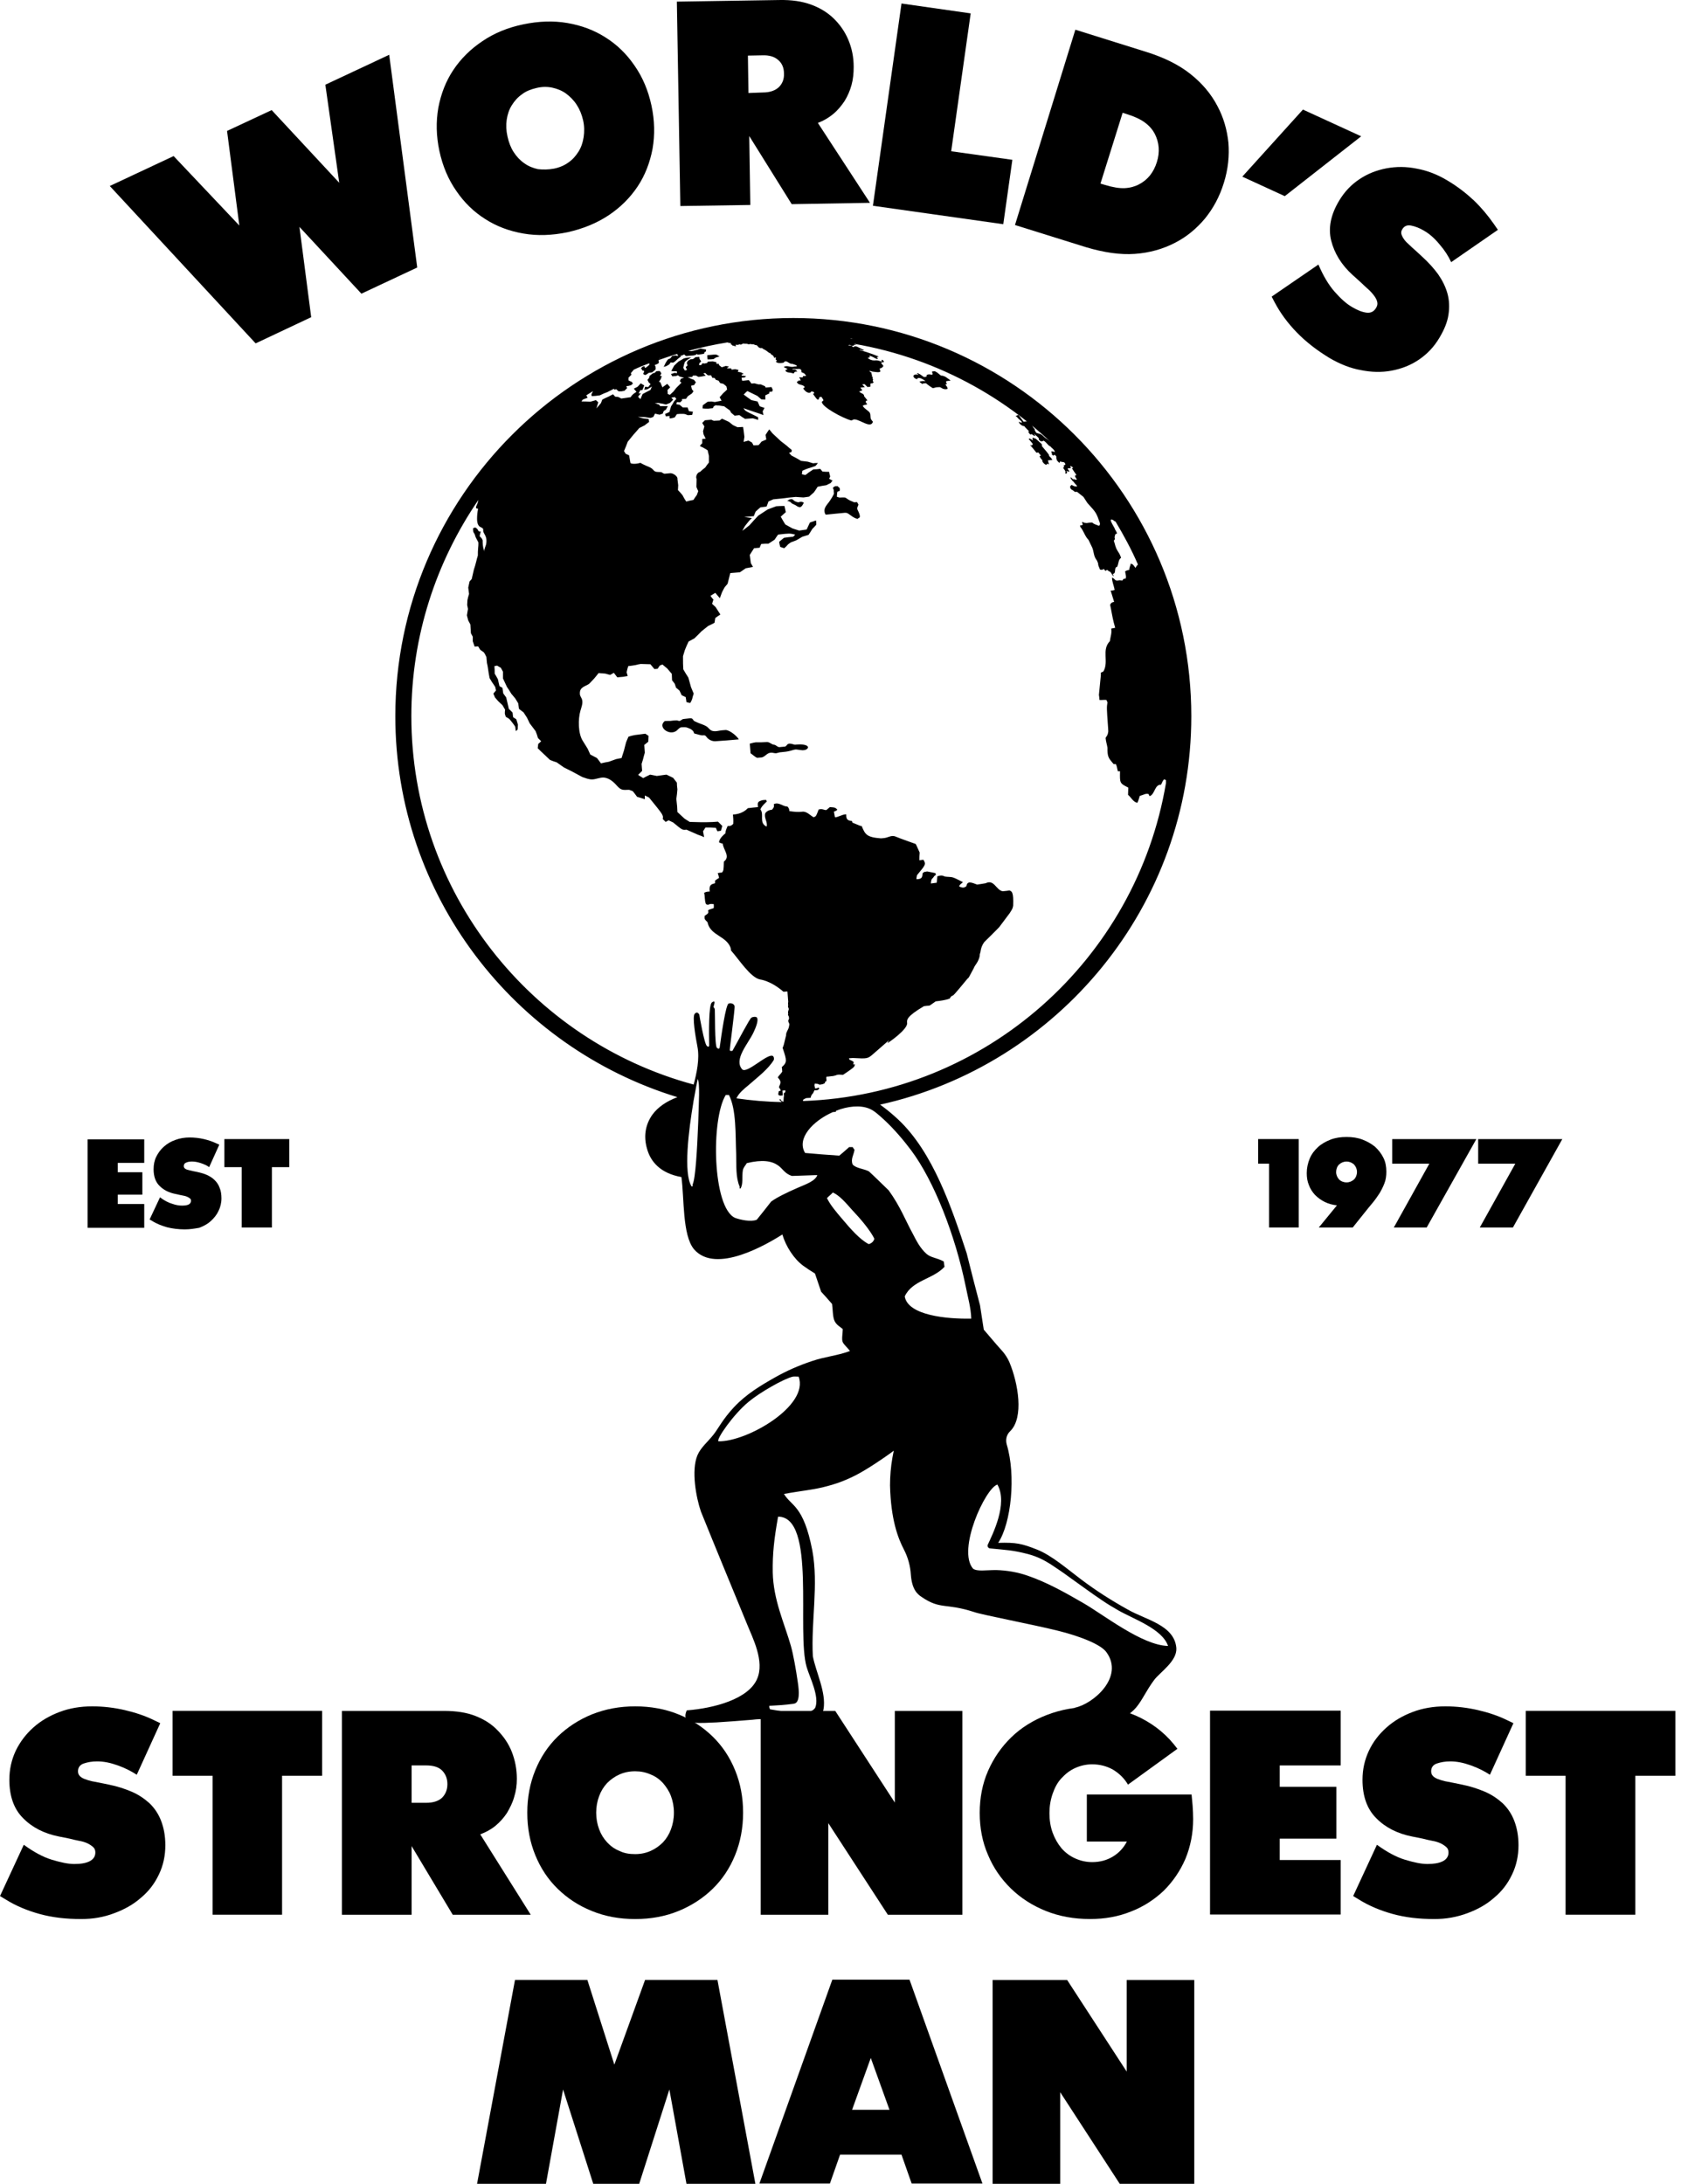
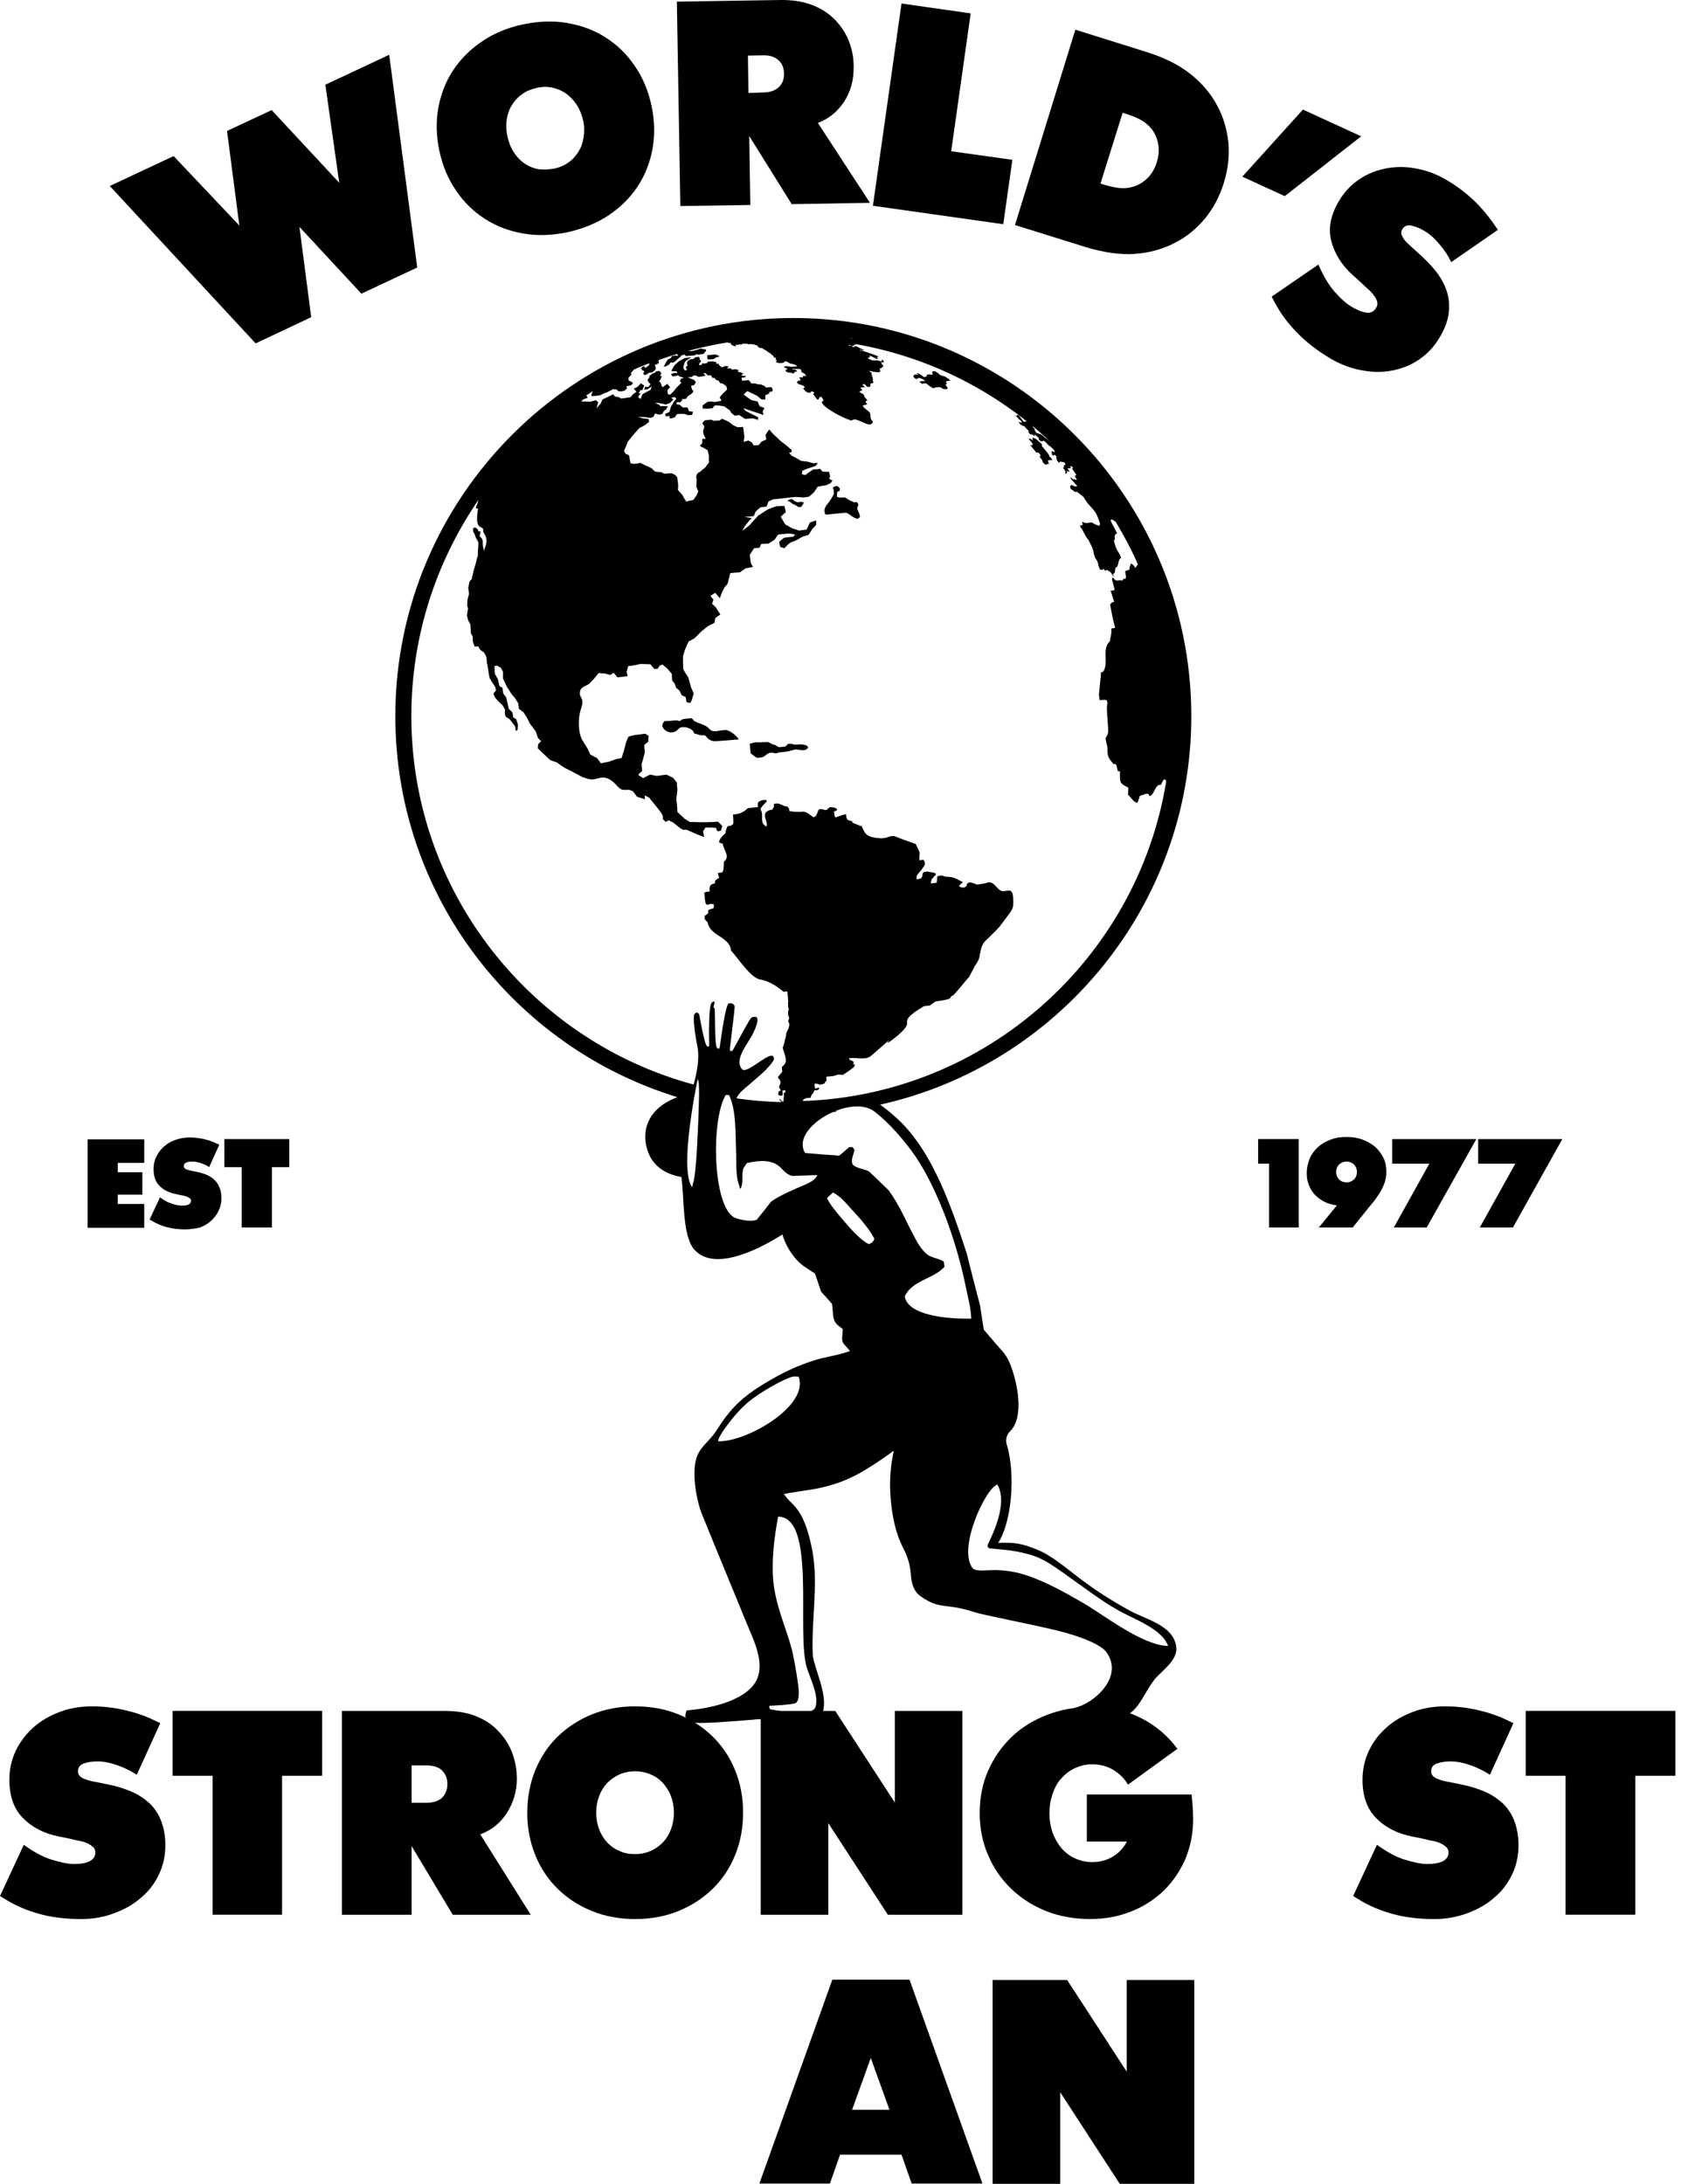
<svg xmlns="http://www.w3.org/2000/svg" width="154" height="200" fill="none" viewBox="0 0 154 200">
  <g fill="#000">
    <path d="m7.415 175.75c-1.37 0-2.643-0.147-3.793-0.465-1.15-0.319-2.202-0.759-3.132-1.346l-0.489-0.294 2.178-4.698c0.905 0.66 1.762 1.125 2.569 1.37 0.808 0.245 1.493 0.392 2.055 0.392 0.587 0 1.052-0.074 1.395-0.245 0.343-0.171 0.538-0.441 0.538-0.808 0-0.22-0.073-0.391-0.22-0.514-0.147-0.122-0.318-0.244-0.538-0.342s-0.465-0.171-0.759-0.22c-0.269-0.049-0.563-0.123-0.856-0.196l-0.979-0.196c-1.346-0.269-2.447-0.832-3.279-1.688-0.832-0.832-1.248-2.007-1.248-3.5 0-0.954 0.196-1.835 0.587-2.667 0.392-0.807 0.93-1.517 1.615-2.129 0.685-0.612 1.493-1.077 2.398-1.419 0.905-0.343 1.909-0.514 2.985-0.514 1.028 0 2.031 0.122 2.985 0.343 0.954 0.22 1.835 0.513 2.643 0.905l0.612 0.294-2.153 4.722c-0.489-0.318-1.052-0.611-1.737-0.856s-1.297-0.367-1.884-0.367c-0.489 0-0.881 0.073-1.248 0.196-0.343 0.122-0.514 0.367-0.514 0.709 0 0.172 0.049 0.318 0.171 0.441 0.098 0.098 0.245 0.196 0.44 0.269 0.196 0.073 0.416 0.147 0.636 0.196 0.245 0.049 0.489 0.098 0.759 0.147l0.832 0.171c0.734 0.147 1.419 0.367 2.055 0.636 0.636 0.269 1.175 0.636 1.639 1.052 0.465 0.441 0.832 0.979 1.077 1.615 0.245 0.637 0.392 1.371 0.392 2.252 0 0.954-0.196 1.859-0.587 2.667-0.392 0.832-0.93 1.542-1.639 2.129-0.685 0.612-1.517 1.077-2.447 1.419-0.954 0.367-1.958 0.539-3.059 0.539z" />
    <path d="m15.808 162.63v-5.946h13.704v5.946h-3.671v12.724h-6.362v-12.724h-3.671z" />
    <path d="m37.709 169.07v6.288h-6.387v-18.67h9.323c1.15 0 2.104 0.146 2.912 0.464 0.807 0.319 1.468 0.735 2.007 1.297 0.587 0.588 1.028 1.248 1.321 1.982 0.294 0.759 0.465 1.567 0.465 2.472 0 0.587-0.073 1.126-0.245 1.664-0.147 0.538-0.392 1.003-0.661 1.468-0.294 0.441-0.636 0.832-1.052 1.175-0.416 0.342-0.881 0.587-1.395 0.783l4.625 7.365h-7.145l-3.768-6.288zm1.321-3.965c0.636 0 1.126-0.146 1.468-0.465 0.318-0.318 0.489-0.734 0.489-1.248 0-0.513-0.171-0.929-0.489-1.248-0.318-0.318-0.807-0.465-1.468-0.465h-1.321v3.426h1.321z" />
    <path d="m58.191 175.75c-1.444 0-2.765-0.245-3.964-0.735-1.224-0.489-2.251-1.174-3.132-2.031-0.881-0.856-1.566-1.884-2.055-3.083s-0.734-2.471-0.734-3.891c0-1.395 0.245-2.691 0.734-3.891 0.489-1.199 1.175-2.226 2.055-3.083 0.881-0.856 1.933-1.541 3.132-2.031 1.224-0.489 2.545-0.734 3.964-0.734s2.765 0.245 3.964 0.734c1.224 0.49 2.251 1.175 3.132 2.031 0.881 0.857 1.566 1.884 2.055 3.083 0.489 1.2 0.734 2.472 0.734 3.891 0 1.395-0.245 2.692-0.734 3.891s-1.175 2.227-2.055 3.083c-0.881 0.857-1.933 1.542-3.132 2.031-1.199 0.49-2.521 0.735-3.964 0.735zm0-5.947c0.514 0 0.979-0.098 1.419-0.293 0.44-0.196 0.807-0.465 1.126-0.784 0.318-0.342 0.563-0.734 0.734-1.199s0.269-0.954 0.269-1.517-0.098-1.052-0.269-1.517-0.441-0.856-0.734-1.199c-0.318-0.343-0.685-0.612-1.126-0.783-0.441-0.196-0.905-0.294-1.419-0.294-0.538 0-1.003 0.098-1.444 0.294s-0.807 0.465-1.126 0.783c-0.318 0.343-0.563 0.734-0.734 1.199-0.171 0.465-0.269 0.954-0.269 1.517s0.098 1.052 0.269 1.517c0.171 0.465 0.416 0.857 0.734 1.199 0.318 0.343 0.685 0.612 1.126 0.784 0.441 0.22 0.905 0.293 1.444 0.293z" />
    <path d="m88.167 175.36h-6.827l-5.457-8.393v8.393h-6.191v-18.67h6.827l5.457 8.393v-8.393h6.191v18.67z" />
    <path d="m109.16 164.32c0.024 0.318 0.073 0.685 0.098 1.052 0.024 0.392 0.049 0.783 0.049 1.224 0 1.297-0.245 2.52-0.71 3.646-0.489 1.126-1.15 2.08-1.982 2.912-0.856 0.808-1.86 1.468-3.01 1.909-1.15 0.465-2.398 0.685-3.744 0.685-1.468 0-2.814-0.245-4.038-0.734-1.224-0.49-2.3-1.175-3.206-2.056s-1.615-1.908-2.104-3.083c-0.514-1.175-0.759-2.472-0.759-3.842s0.245-2.667 0.759-3.842c0.514-1.174 1.224-2.202 2.129-3.083s2.007-1.566 3.279-2.056c1.272-0.489 2.643-0.734 4.111-0.734 1.64 0 3.157 0.343 4.503 1.028s2.447 1.615 3.328 2.814l-4.527 3.279c-0.343-0.587-0.808-1.028-1.37-1.37-0.563-0.318-1.199-0.49-1.909-0.49-0.563 0-1.077 0.123-1.566 0.343s-0.881 0.538-1.248 0.93c-0.367 0.391-0.612 0.856-0.807 1.419-0.196 0.563-0.294 1.15-0.294 1.787 0 0.636 0.098 1.248 0.294 1.786 0.196 0.538 0.465 1.003 0.807 1.419 0.343 0.392 0.759 0.71 1.248 0.93s1.003 0.343 1.566 0.343c0.71 0 1.346-0.172 1.909-0.514 0.562-0.343 0.978-0.808 1.272-1.371h-3.671v-4.306h9.592v-0.025z" />
-     <path d="m122.82 156.69v4.992h-5.58v1.958h5.188v4.747h-5.188v1.958h5.58v4.992h-11.966v-18.671h11.966v0.024z" />
    <path d="m131.38 175.75c-1.37 0-2.642-0.147-3.793-0.465-1.15-0.319-2.202-0.759-3.132-1.346l-0.489-0.294 2.178-4.698c0.905 0.66 1.762 1.125 2.569 1.37 0.808 0.245 1.493 0.392 2.056 0.392 0.562 0 1.052-0.074 1.394-0.245 0.343-0.171 0.539-0.441 0.539-0.808 0-0.22-0.074-0.391-0.22-0.514-0.147-0.122-0.319-0.244-0.539-0.342s-0.465-0.171-0.758-0.22c-0.27-0.049-0.563-0.123-0.857-0.196l-0.979-0.196c-1.346-0.269-2.447-0.832-3.279-1.688-0.832-0.832-1.248-2.007-1.248-3.5 0-0.954 0.196-1.835 0.588-2.667 0.391-0.832 0.929-1.517 1.615-2.129 0.685-0.612 1.492-1.077 2.398-1.419 0.905-0.343 1.908-0.514 2.985-0.514 1.028 0 2.031 0.122 2.985 0.343 0.955 0.22 1.836 0.513 2.643 0.905l0.612 0.294-2.153 4.722c-0.49-0.318-1.053-0.611-1.738-0.856s-1.297-0.367-1.884-0.367c-0.489 0-0.881 0.073-1.248 0.196-0.343 0.122-0.514 0.367-0.514 0.709 0 0.172 0.049 0.318 0.171 0.441 0.098 0.098 0.245 0.196 0.441 0.269s0.416 0.147 0.636 0.196c0.245 0.049 0.49 0.098 0.759 0.147l0.832 0.171c0.734 0.147 1.419 0.367 2.055 0.636s1.175 0.636 1.64 1.052c0.465 0.441 0.832 0.979 1.076 1.615 0.245 0.637 0.392 1.371 0.392 2.252 0 0.954-0.196 1.859-0.587 2.667-0.392 0.832-0.93 1.542-1.64 2.129-0.685 0.612-1.517 1.077-2.447 1.419-0.979 0.367-1.982 0.539-3.059 0.539z" />
    <path d="m139.78 162.63v-5.946h13.704v5.946h-3.671v12.724h-6.387v-12.724h-3.646z" />
-     <path d="m61.323 191.36-2.765 8.638h-4.209l-2.765-8.638-1.566 8.638h-6.313l3.475-18.671h6.631l2.471 7.757 2.814-7.757h6.631l3.475 18.671h-6.313l-1.566-8.638z" />
    <path d="m76.96 197.33-0.93 2.643h-6.46l6.681-18.671h7.072l6.681 18.671h-6.485l-0.93-2.643h-5.628zm2.814-8.858-1.713 4.747h3.426l-1.713-4.747z" />
    <path d="m109.41 200h-6.827l-5.457-8.393v8.393h-6.191v-18.671h6.827l5.457 8.393v-8.393h6.191v18.671z" />
    <path d="m38.223 24.498-5.114 2.398-5.677-6.118 1.077 8.271-5.09 2.398-13.361-14.413 5.848-2.741 6.02 6.362-1.126-8.663 4.087-1.909 6.191 6.656-1.272-8.981 5.848-2.741 2.569 19.479z" />
    <path d="m52 21.268c-1.419 0.294-2.765 0.343-4.038 0.122-1.297-0.22-2.472-0.661-3.499-1.321-1.052-0.661-1.933-1.517-2.667-2.594-0.734-1.052-1.248-2.276-1.542-3.646-0.294-1.37-0.318-2.692-0.098-3.964 0.245-1.272 0.685-2.423 1.37-3.45s1.566-1.909 2.667-2.643c1.077-0.734 2.325-1.248 3.744-1.542 1.419-0.294 2.765-0.343 4.038-0.122 1.297 0.22 2.471 0.661 3.499 1.321 1.052 0.661 1.933 1.517 2.667 2.594 0.734 1.052 1.248 2.276 1.542 3.646 0.294 1.37 0.318 2.692 0.098 3.964-0.245 1.272-0.685 2.423-1.37 3.45-0.685 1.028-1.566 1.909-2.667 2.643-1.077 0.71-2.325 1.224-3.744 1.542zm-1.248-5.824c0.489-0.098 0.954-0.294 1.321-0.563 0.392-0.269 0.685-0.612 0.93-1.003s0.392-0.832 0.465-1.321 0.073-1.003-0.049-1.542c-0.122-0.538-0.318-1.003-0.587-1.419-0.269-0.416-0.612-0.759-0.979-1.028-0.367-0.269-0.808-0.44-1.248-0.538-0.465-0.098-0.93-0.098-1.444 0.024-0.514 0.122-0.979 0.294-1.346 0.587-0.392 0.269-0.685 0.612-0.93 1.003-0.245 0.392-0.392 0.832-0.465 1.321s-0.049 1.003 0.073 1.542c0.122 0.538 0.294 1.003 0.563 1.419 0.269 0.416 0.587 0.759 0.979 1.028 0.367 0.269 0.807 0.441 1.248 0.538 0.465 0.049 0.954 0.049 1.468-0.049z" />
    <path d="m68.64 12.458 0.098 6.313-6.411 0.098-0.318-18.72 9.372-0.147c1.15-0.024 2.104 0.122 2.912 0.416s1.493 0.71 2.055 1.248c0.587 0.563 1.052 1.224 1.37 1.982 0.318 0.759 0.489 1.566 0.489 2.471 0 0.587-0.049 1.126-0.196 1.664s-0.367 1.028-0.636 1.468c-0.294 0.44-0.636 0.856-1.052 1.199s-0.881 0.612-1.395 0.808l4.772 7.317-7.17 0.122-3.891-6.24zm1.248-3.989c0.636 0 1.126-0.171 1.468-0.489 0.318-0.318 0.489-0.734 0.465-1.248 0-0.514-0.171-0.93-0.514-1.224-0.343-0.318-0.832-0.465-1.468-0.44l-1.321 0.024 0.049 3.426 1.321-0.049z" />
    <path d="m88.926 1.226-1.786 12.627 5.604 0.783-0.832 5.897-11.942-1.688 2.618-18.524 6.338 0.905z" />
    <path d="m105 4.75c1.64 0.514 2.986 1.175 4.062 2.031 1.053 0.832 1.885 1.811 2.472 2.937 0.563 1.052 0.881 2.178 1.003 3.353 0.098 1.175-0.024 2.422-0.416 3.671-0.391 1.272-0.979 2.349-1.737 3.279-0.759 0.905-1.664 1.664-2.716 2.202-1.126 0.587-2.35 0.93-3.695 1.028-1.346 0.098-2.839-0.122-4.479-0.612l-6.509-2.031 5.53-17.888 6.484 2.031zm-3.768 12.186c0.709 0.22 1.321 0.318 1.811 0.294 0.489-0.025 0.93-0.147 1.297-0.343 0.807-0.416 1.345-1.101 1.639-2.031s0.22-1.811-0.196-2.618c-0.195-0.367-0.489-0.71-0.881-1.003-0.391-0.294-0.954-0.563-1.664-0.783l-0.391-0.122-2.031 6.485 0.416 0.122z" />
    <path d="m124.7 12.483-6.999 5.481-3.891-1.786 5.555-6.142 5.335 2.447z" />
    <path d="m121.81 32.793c-1.174-0.71-2.177-1.493-3.009-2.349s-1.518-1.786-2.031-2.765l-0.27-0.514 4.283-2.937c0.44 1.028 0.93 1.86 1.492 2.496 0.563 0.636 1.077 1.101 1.591 1.395 0.489 0.294 0.93 0.465 1.321 0.514 0.392 0.049 0.686-0.098 0.881-0.441 0.123-0.196 0.147-0.367 0.098-0.563s-0.147-0.367-0.293-0.563c-0.147-0.196-0.319-0.392-0.539-0.587-0.22-0.196-0.44-0.392-0.66-0.612l-0.759-0.685c-1.028-0.93-1.664-1.982-1.958-3.132-0.293-1.15-0.049-2.374 0.71-3.646 0.489-0.832 1.126-1.493 1.86-1.982 0.758-0.514 1.59-0.832 2.471-1.003 0.906-0.171 1.836-0.171 2.79 0.025 0.954 0.171 1.909 0.538 2.838 1.101 0.906 0.538 1.689 1.15 2.399 1.811 0.709 0.685 1.296 1.395 1.81 2.129l0.392 0.563-4.282 2.961c-0.245-0.538-0.588-1.077-1.053-1.615-0.465-0.563-0.93-0.979-1.443-1.272-0.416-0.245-0.808-0.392-1.175-0.465s-0.636 0.049-0.808 0.343c-0.097 0.147-0.122 0.318-0.073 0.465 0.049 0.147 0.122 0.294 0.245 0.465 0.122 0.171 0.269 0.318 0.465 0.489 0.171 0.171 0.367 0.343 0.563 0.514l0.636 0.587c0.563 0.514 1.052 1.052 1.444 1.591 0.391 0.563 0.685 1.15 0.856 1.762 0.171 0.612 0.196 1.272 0.098 1.933-0.098 0.685-0.392 1.395-0.832 2.129-0.49 0.832-1.126 1.493-1.884 2.007-0.759 0.514-1.591 0.832-2.496 1.003-0.906 0.171-1.86 0.147-2.814-0.049-0.979-0.171-1.934-0.563-2.864-1.101z" />
    <path d="m13.214 104.32v2.178h-2.423v0.857h2.251v2.055h-2.251v0.857h2.423v2.178h-5.188v-8.1h5.188v-0.025z" />
    <path d="m16.934 112.59c-0.587 0-1.15-0.073-1.639-0.196-0.489-0.146-0.954-0.318-1.37-0.587l-0.22-0.122 0.954-2.031c0.392 0.293 0.758 0.489 1.101 0.587 0.343 0.122 0.636 0.171 0.905 0.171 0.245 0 0.465-0.024 0.612-0.098 0.147-0.073 0.22-0.195 0.22-0.342 0-0.098-0.024-0.171-0.098-0.22-0.049-0.049-0.147-0.098-0.245-0.147-0.098-0.049-0.196-0.074-0.318-0.098-0.122-0.025-0.245-0.049-0.367-0.074l-0.441-0.097c-0.587-0.123-1.052-0.367-1.419-0.735-0.367-0.367-0.538-0.88-0.538-1.517 0-0.416 0.073-0.807 0.245-1.15 0.171-0.342 0.392-0.66 0.71-0.93 0.294-0.269 0.636-0.465 1.052-0.611 0.392-0.147 0.832-0.221 1.297-0.221 0.441 0 0.881 0.049 1.297 0.147s0.783 0.22 1.15 0.392l0.269 0.122-0.93 2.056c-0.196-0.147-0.465-0.27-0.759-0.367-0.294-0.098-0.563-0.147-0.807-0.147-0.196 0-0.392 0.024-0.538 0.098-0.147 0.049-0.22 0.171-0.22 0.318 0 0.073 0.025 0.147 0.073 0.195 0.049 0.049 0.122 0.098 0.196 0.123 0.073 0.024 0.171 0.049 0.269 0.073 0.098 0.025 0.22 0.049 0.318 0.074l0.367 0.073c0.318 0.073 0.612 0.147 0.881 0.269 0.269 0.123 0.514 0.269 0.71 0.465 0.196 0.196 0.367 0.416 0.465 0.71 0.122 0.269 0.171 0.612 0.171 0.979 0 0.416-0.098 0.807-0.269 1.15-0.171 0.367-0.416 0.66-0.71 0.93-0.294 0.269-0.661 0.465-1.052 0.611-0.416 0.074-0.856 0.147-1.321 0.147z" />
    <path d="m20.555 106.89v-2.57h5.946v2.57h-1.591v5.53h-2.765v-5.53h-1.591z" />
    <path d="m115.26 106.57v-2.252h3.719v8.1h-2.716v-5.848h-1.003z" />
    <path d="m122.48 110.39c-0.416-0.049-0.783-0.147-1.126-0.318s-0.636-0.392-0.881-0.636c-0.245-0.27-0.44-0.563-0.563-0.906-0.147-0.342-0.196-0.709-0.196-1.101 0-0.465 0.098-0.905 0.27-1.321 0.171-0.416 0.44-0.759 0.758-1.053 0.318-0.293 0.71-0.513 1.15-0.685 0.441-0.171 0.93-0.244 1.469-0.244 0.538 0 1.027 0.073 1.468 0.244 0.44 0.172 0.832 0.392 1.15 0.661 0.318 0.294 0.563 0.612 0.759 1.003 0.195 0.392 0.269 0.808 0.269 1.273 0 0.391-0.049 0.734-0.172 1.052-0.122 0.318-0.269 0.612-0.44 0.905-0.196 0.294-0.392 0.588-0.636 0.881-0.245 0.294-0.49 0.588-0.759 0.93l-1.077 1.346h-3.107l1.664-2.031zm0.881-4.013c-0.27 0-0.49 0.098-0.686 0.269-0.171 0.171-0.269 0.416-0.269 0.685s0.098 0.49 0.269 0.685c0.172 0.172 0.416 0.269 0.686 0.269 0.269 0 0.489-0.097 0.685-0.269 0.171-0.171 0.269-0.416 0.269-0.685s-0.098-0.489-0.269-0.685c-0.196-0.171-0.416-0.269-0.685-0.269z" />
    <path d="m130.7 112.42h-3.01l3.254-5.848h-3.401v-2.252h7.708l-4.551 8.1z" />
    <path d="m138.6 112.42h-3.034l3.254-5.848h-3.401v-2.252h7.708l-4.527 8.1z" />
    <path d="m103.29 147.39c-1.493-0.832-2.839-1.688-4.209-2.716-1.248-0.93-2.716-2.227-4.087-2.765-1.37-0.538-1.884-0.661-3.548-0.612 1.199-1.811 1.639-6.191 0.783-9.005-0.122-0.44-0.025-0.905 0.318-1.223 1.272-1.248 0.734-4.381-0.073-6.314-0.343-0.783-0.807-1.174-1.199-1.639-0.392-0.441-0.759-0.906-1.15-1.346-0.122-0.734-0.22-1.468-0.343-2.227-0.416-1.591-0.832-3.181-1.224-4.772-1.37-4.16-3.083-9.25-6.264-12.235-0.465-0.44-1.077-0.954-1.664-1.37 16.297-3.622 28.508-18.206 28.508-35.58 0-20.115-16.37-36.461-36.461-36.461-20.09 0-36.461 16.371-36.461 36.461 0 16.42 10.889 30.319 25.841 34.895-0.979 0.367-1.786 0.905-2.3 1.615-0.685 0.978-0.783 2.055-0.489 3.083 0.318 1.199 1.224 2.276 3.157 2.618 0.269 1.909 0.073 5.31 1.15 6.607 2.007 2.349 6.778-0.514 8.1-1.346 0.318 1.102 1.077 2.252 1.909 2.863 0.343 0.245 0.71 0.49 1.077 0.71 0.196 0.563 0.367 1.101 0.563 1.664 0.343 0.367 0.661 0.734 1.003 1.126 0.073 0.514 0.049 1.223 0.245 1.59 0.196 0.367 0.489 0.49 0.734 0.71 0 0.391-0.122 0.954 0 1.199 0.122 0.245 0.441 0.514 0.661 0.807-1.175 0.441-2.3 0.514-3.499 0.93-1.175 0.392-2.3 0.881-3.377 1.493-1.297 0.734-2.618 1.517-3.744 2.716-1.052 1.126-1.419 1.933-1.884 2.521-0.514 0.66-1.15 1.15-1.468 1.884-0.587 1.395-0.122 3.891 0.318 5.163 1.395 3.451 2.814 6.876 4.233 10.327 0.465 1.174 1.639 3.377 0.905 5.016-0.808 1.836-3.94 2.668-6.436 2.863-0.661 1.469 1.419 1.126 2.716 1.101 1.101-0.073 2.202-0.146 3.304-0.244 1.493-0.196 3.94 0.122 5.383 0.024 0.563-0.049 1.028-0.44 1.126-0.979 0.269-1.541-0.71-3.425-0.979-4.869-0.171-3.181 0.538-6.558-0.049-9.691-0.808-4.16-1.933-4.037-2.594-5.163 1.591-0.293 2.814-0.391 3.94-0.709 1.248-0.319 2.423-0.832 3.499-1.493 1.224-0.734 2.545-1.689 2.618-1.762l-0.122 0.636c-0.147 0.832-0.22 1.689-0.22 2.545 0.073 3.132 0.734 4.845 1.272 5.873 0.367 0.71 0.587 1.493 0.636 2.3 0.098 1.346 0.587 1.787 1.003 2.056 1.737 1.174 2.153 0.514 4.796 1.37 0.563 0.22 5.408 1.15 7.586 1.689 2.202 0.538 4.037 1.297 4.527 1.982 1.664 2.275-1.199 4.747-2.888 5.09-0.073 0.22-0.171 0.416-0.245 0.636 0.71 0.514 1.664 0.905 2.888 0.709 3.255-0.464 3.132-1.884 4.625-3.89 0.538-0.71 2.104-1.713 2.031-2.912-0.171-2.129-2.839-2.594-4.478-3.549zm-29.389 5.286c0.269 0.93 1.199 2.716 0.783 3.72-0.563 0.905-3.132 0.293-4.136 0.146-0.098-0.22-0.049-0.122-0.073-0.318 0.857-0.049 1.419-0.073 2.251-0.195 0.563-0.074 0.489-1.126 0.367-1.934-0.171-1.199-0.416-2.569-0.636-3.352-0.612-2.129-1.615-4.233-1.664-6.754-0.025-1.713 0.122-3.034 0.489-5.09 3.524 0 1.664 10.523 2.618 13.777zm-8.075-20.677c-0.269-0.123 1.37-2.496 2.79-3.647 1.003-0.832 3.181-2.08 4.013-2.275 0.147-0.025 0.416 0 0.538 0 0.979 2.667-4.723 5.97-7.341 5.922zm12.333-100.97v0c-0.171 0-0.22 0-0.245-0.049 0.073 0.025 0.171 0.049 0.245 0.049zm-17.668 1.762c-0.024 0.025-0.024 0.025-0.049 0.049h-0.073c0.025 0 0.073-0.025 0.122-0.049zm3.475 69.986c-0.098 2.447-0.245 5.139-0.514 5.701v0.172h-0.098c-0.759-1.199-0.269-5.139 0.171-7.733v-0.024c0.171-0.955 0.318-1.713 0.392-2.08 0.22 0.441 0.098 2.128 0.049 3.965zm1.248-10.963c-0.294 0.22-0.269 2.741-0.245 3.964-0.024 0-0.024 0.171-0.196 0.024-0.245-0.122-0.71-2.863-0.71-2.888-0.024-0.024-0.171-0.343-0.416-0.073-0.245 0.245 0.073 2.129 0.245 3.01 0.22 1.126-0.073 2.447-0.343 3.475-14.878-4.013-25.865-17.619-25.865-33.745 0-7.341 2.276-14.144 6.142-19.797-0.024 0.147-0.073 0.318-0.147 0.465-0.025 0.073-0.073 0.147-0.073 0.22 0 0.098 0.098 0.122 0.196 0.122-0.073 0.318-0.098 0.636-0.098 0.954 0 0.245 0.049 0.538 0.245 0.685 0.122 0.073 0.294 0.122 0.318 0.245v0.122c0 0.147 0.098 0.269 0.171 0.416 0.147 0.269 0.147 0.538 0.098 0.832-0.049 0.196-0.196 0.44-0.171 0.661-0.025-0.122-0.073-0.245-0.098-0.367-0.025-0.147-0.049-0.318-0.049-0.465v-0.171c-0.025-0.122-0.098-0.22-0.196-0.318-0.025-0.025-0.073-0.049-0.073-0.073v-0.073c0.025-0.122 0.073-0.245 0.098-0.367-0.196 0.049-0.22-0.049-0.294-0.196-0.049-0.049-0.073-0.049-0.098-0.098-0.049-0.024-0.073-0.049-0.122-0.073-0.073 0.025-0.122 0.049-0.196 0.073 0 0.147 0 0.22 0.025 0.343 0.049 0.073 0.073 0.122 0.122 0.196 0.049 0.122 0.049 0.171 0.098 0.294 0.098 0.196 0.147 0.269 0.245 0.465 0 0.22 0 0.318-0.024 0.514-0.025 0.269-0.025 0.392-0.025 0.685-0.073 0.22-0.098 0.343-0.147 0.538-0.073 0.294-0.122 0.465-0.22 0.759-0.073 0.294-0.122 0.563-0.196 0.856l-0.196 0.22c-0.049 0.196-0.073 0.367-0.122 0.563 0.024 0.22 0.049 0.343 0.073 0.587-0.073 0.22-0.098 0.343-0.147 0.563 0 0.171-0.024 0.269-0.024 0.441 0.024 0.147 0.049 0.22 0.073 0.367-0.049 0.22-0.049 0.343-0.098 0.587 0.049 0.196 0.073 0.269 0.122 0.465 0.073 0.147 0.122 0.22 0.196 0.367 0.025 0.318 0.025 0.489 0.049 0.807 0.073 0.122 0.098 0.196 0.171 0.318v0.416c0.073 0.196 0.098 0.294 0.171 0.489 0.098 0 0.196-0.025 0.318-0.025 0.073 0.122 0.122 0.196 0.196 0.318 0.147 0.098 0.196 0.147 0.343 0.245 0.098 0.171 0.147 0.245 0.22 0.416 0.025 0.22 0.025 0.318 0.049 0.538 0.049 0.22 0.073 0.318 0.098 0.514 0.049 0.343 0.073 0.514 0.147 0.881 0.098 0.147 0.122 0.22 0.22 0.367 0.122 0.171 0.171 0.245 0.294 0.441 0.024 0.122 0.049 0.196 0.073 0.318-0.098 0.122-0.147 0.171-0.245 0.294 0.073 0.147 0.098 0.22 0.147 0.343 0.122 0.147 0.171 0.196 0.294 0.343 0.147 0.147 0.245 0.22 0.392 0.367 0.098 0.171 0.147 0.245 0.245 0.416-0.025 0.147-0.025 0.22-0.025 0.367 0.025 0.122 0.049 0.171 0.098 0.294 0.122 0.073 0.196 0.098 0.318 0.196 0.122 0.147 0.196 0.22 0.318 0.392 0.098 0.122 0.147 0.196 0.22 0.318 0.024 0.147 0.024 0.245 0.049 0.392 0.073-0.049 0.098-0.073 0.171-0.147 0-0.171 0.025-0.269 0.025-0.441-0.049-0.196-0.098-0.294-0.147-0.489-0.122-0.073-0.171-0.122-0.294-0.196-0.025-0.171-0.025-0.245-0.049-0.416-0.122-0.147-0.196-0.196-0.343-0.343-0.049-0.22-0.073-0.318-0.122-0.538-0.049-0.196-0.073-0.318-0.122-0.514-0.098-0.147-0.171-0.22-0.269-0.367-0.025-0.196-0.049-0.318-0.073-0.514-0.098-0.049-0.171-0.098-0.269-0.147-0.049-0.245-0.098-0.367-0.147-0.636-0.122-0.22-0.171-0.318-0.294-0.514 0-0.269 0-0.416-0.024-0.685 0.098-0.025 0.147-0.025 0.245-0.049 0.122 0.073 0.196 0.122 0.343 0.196 0.073 0.147 0.122 0.22 0.196 0.367v0.612c0.147 0.318 0.22 0.465 0.367 0.783 0.171 0.245 0.245 0.367 0.392 0.612 0.147 0.171 0.22 0.269 0.367 0.44 0.098 0.171 0.171 0.269 0.269 0.441 0.025 0.196 0.049 0.318 0.073 0.514 0.171 0.122 0.245 0.196 0.416 0.318 0.122 0.196 0.196 0.294 0.318 0.489 0.098 0.196 0.147 0.318 0.245 0.514 0.22 0.294 0.318 0.416 0.538 0.71 0.098 0.245 0.147 0.367 0.22 0.636 0.122 0.122 0.171 0.171 0.294 0.294-0.098 0.098-0.147 0.147-0.269 0.245-0.024 0.171-0.024 0.245-0.049 0.392 0.245 0.245 0.367 0.367 0.612 0.587 0.196 0.196 0.318 0.294 0.514 0.489 0.245 0.098 0.367 0.147 0.612 0.22 0.269 0.196 0.392 0.269 0.661 0.465 0.318 0.147 0.465 0.245 0.783 0.392 0.367 0.196 0.538 0.294 0.905 0.489 0.294 0.098 0.587 0.22 0.881 0.22 0.367 0 0.71-0.196 1.101-0.171 0.489 0.049 0.881 0.392 1.199 0.759 0.318 0.343 0.465 0.392 0.905 0.367h0.22c0.122 0.049 0.196 0.073 0.318 0.122 0.147 0.196 0.245 0.294 0.392 0.514 0.294 0.098 0.441 0.122 0.71 0.22v-0.343c0.171 0.073 0.245 0.122 0.392 0.196 1.297 1.591 1.321 1.615 1.248 1.958 0.098 0.098 0.147 0.147 0.269 0.269 0.098-0.049 0.171-0.098 0.269-0.147 0.171 0.073 0.245 0.122 0.416 0.196 0.857 0.71 0.857 0.71 1.224 0.661 0.416 0.196 0.636 0.269 1.052 0.465 0.22 0.073 0.343 0.122 0.563 0.22-0.049-0.22-0.049-0.318-0.098-0.538 0.098-0.147 0.147-0.22 0.22-0.343 0.392 0 0.587 0 0.954 0.025 0.049 0.122 0.073 0.196 0.147 0.318 0.122-0.025 0.196-0.025 0.318-0.049 0.049-0.171 0.073-0.269 0.122-0.44-0.147-0.147-0.245-0.245-0.392-0.392-0.343 0.025-0.661 0.049-1.003 0.049h-0.636c-0.392 0-0.563-0.025-0.954-0.025-0.196-0.122-0.269-0.171-0.465-0.294-0.269-0.245-0.392-0.367-0.661-0.612 0-0.22-0.025-0.318-0.025-0.514-0.025-0.22-0.049-0.465-0.073-0.685 0.049-0.343 0.073-0.538 0.098-0.881-0.025-0.196-0.049-0.392-0.049-0.612-0.147-0.171-0.196-0.269-0.343-0.44-0.245-0.122-0.367-0.171-0.612-0.294-0.343 0.049-0.514 0.073-0.881 0.122-0.245-0.049-0.367-0.073-0.612-0.122-0.269 0.122-0.392 0.196-0.636 0.318-0.196-0.122-0.294-0.171-0.465-0.294 0.147-0.147 0.22-0.22 0.367-0.367 0-0.098-0.024-0.196-0.024-0.294 0-0.122-0.025-0.245-0.025-0.343 0.049-0.171 0.073-0.245 0.122-0.392 0.073-0.269 0.098-0.392 0.171-0.636-0.024-0.245-0.024-0.465-0.049-0.71 0.147-0.122 0.22-0.171 0.367-0.294 0-0.22 0.024-0.318 0.024-0.538-0.122-0.073-0.171-0.122-0.294-0.196-0.367 0.049-0.563 0.073-0.954 0.122-0.245 0.049-0.343 0.073-0.587 0.147-0.098 0.196-0.122 0.294-0.22 0.514-0.073 0.294-0.122 0.441-0.196 0.759-0.098 0.269-0.122 0.416-0.22 0.685-0.196 0.049-0.294 0.049-0.489 0.098-0.269 0.098-0.416 0.147-0.685 0.245-0.294 0.049-0.416 0.073-0.71 0.147-0.147-0.196-0.22-0.294-0.367-0.489-0.245-0.122-0.367-0.196-0.612-0.318-0.098-0.22-0.147-0.318-0.245-0.538-0.171-0.294-0.269-0.416-0.441-0.71-0.441-0.685-0.441-2.006-0.22-2.765 0.098-0.343 0.245-0.685 0.147-1.028-0.049-0.171-0.196-0.318-0.196-0.514-0.049-0.685 0.587-0.685 0.881-0.954 0.171-0.171 0.245-0.269 0.416-0.441 0.171-0.196 0.245-0.294 0.416-0.514 0.245 0.025 0.367 0.025 0.612 0.049 0.171 0.049 0.269 0.073 0.441 0.122 0.147-0.073 0.22-0.122 0.343-0.196 0.122 0.171 0.196 0.245 0.318 0.416 0.171-0.025 0.367-0.025 0.538-0.049 0.171-0.024 0.245-0.049 0.416-0.073-0.049-0.122-0.049-0.196-0.098-0.343 0.049-0.22 0.073-0.343 0.147-0.563 0.269-0.025 0.392-0.049 0.685-0.098 0.196-0.049 0.269-0.073 0.465-0.098 0.343 0 0.514 0.025 0.881 0.025 0.147 0.171 0.22 0.269 0.367 0.441 0.098 0 0.196-0.025 0.294-0.025 0.073-0.122 0.122-0.171 0.196-0.294 0.098-0.049 0.147-0.049 0.245-0.098 0.171 0.147 0.269 0.22 0.441 0.367 0.171 0.196 0.245 0.294 0.416 0.489 0 0.196 0.024 0.392 0.024 0.587 0.098 0.122 0.147 0.196 0.245 0.318 0.049 0.147 0.073 0.22 0.122 0.367 0.122 0.098 0.196 0.147 0.318 0.269 0.073 0.171 0.122 0.245 0.196 0.416 0.147 0.073 0.22 0.098 0.367 0.171 0.025 0.171 0.049 0.269 0.073 0.465 0.147 0.025 0.196 0.049 0.343 0.073 0.073-0.122 0.122-0.196 0.171-0.343 0.049-0.196 0.073-0.294 0.147-0.514-0.098-0.22-0.147-0.343-0.245-0.587-0.098-0.367-0.147-0.538-0.245-0.881-0.196-0.294-0.294-0.465-0.465-0.758-0.025-0.343-0.025-0.685-0.025-1.199 0.049-0.171 0.122-0.392 0.171-0.563 0.122-0.318 0.196-0.465 0.343-0.783 0.22-0.122 0.318-0.171 0.538-0.294 0.269-0.245 0.392-0.392 0.636-0.636 0.245-0.196 0.367-0.294 0.612-0.489 0.245-0.122 0.367-0.171 0.587-0.294 0.025-0.171 0.049-0.269 0.073-0.441 0.171-0.122 0.269-0.196 0.465-0.318-0.171-0.269-0.269-0.416-0.441-0.685-0.122-0.122-0.196-0.171-0.318-0.294 0.049-0.147 0.073-0.245 0.122-0.392-0.122-0.122-0.171-0.196-0.269-0.343 0.171-0.098 0.269-0.171 0.441-0.269 0.171 0.196 0.245 0.294 0.416 0.489 0.073-0.22 0.122-0.318 0.196-0.538 0.098-0.196 0.147-0.294 0.245-0.465 0.098-0.122 0.171-0.196 0.269-0.318 0.098-0.392 0.147-0.587 0.245-0.979 0.294-0.025 0.587-0.049 0.881-0.073 0.22-0.147 0.318-0.22 0.538-0.367 0.269-0.049 0.392-0.073 0.661-0.122-0.073-0.147-0.122-0.22-0.196-0.343-0.049-0.294-0.049-0.465-0.098-0.759 0.147-0.245 0.245-0.367 0.392-0.612 0.171-0.024 0.343-0.024 0.514-0.049 0.049-0.147 0.073-0.196 0.147-0.343 0.269-0.025 0.392-0.025 0.661-0.025 0.22-0.147 0.343-0.22 0.563-0.367 0.122-0.196 0.196-0.294 0.318-0.465 1.052-0.122 1.052-0.122 1.566 0-0.049 0.073-0.122 0.147-0.196 0.196-0.269 0.025-0.563 0.049-0.832 0.098-0.122 0.098-0.294 0.245-0.441 0.367 0.025 0.147 0.049 0.318 0.098 0.465 0.147 0.049 0.22 0.073 0.367 0.122 0.147-0.122 0.22-0.196 0.343-0.343 0.098-0.073 0.147-0.122 0.269-0.196 0.22-0.073 0.318-0.122 0.514-0.196 0.22-0.122 0.318-0.196 0.538-0.318 0.22-0.073 0.343-0.098 0.563-0.171 0.147-0.22 0.22-0.318 0.343-0.538 0.147-0.147 0.22-0.22 0.367-0.392 0-0.171 0-0.245-0.025-0.392-0.22 0.073-0.343 0.122-0.563 0.196-0.122 0.245-0.171 0.392-0.294 0.636-0.269 0.049-0.416 0.049-0.685 0.098-0.245-0.073-0.367-0.122-0.612-0.196-0.269-0.147-0.392-0.22-0.661-0.367-0.171-0.269-0.245-0.416-0.416-0.71 0.196-0.171 0.269-0.245 0.465-0.416-0.049-0.22-0.073-0.343-0.122-0.563-0.294 0-0.465 0-0.759 0.025-0.318 0.122-0.465 0.171-0.783 0.294-0.343 0.22-0.514 0.343-0.857 0.563-0.318 0.343-0.489 0.514-0.807 0.881-0.269 0.22-0.392 0.318-0.661 0.514 0.098-0.171 0.147-0.269 0.245-0.44 0.147-0.196 0.245-0.294 0.392-0.489 0.098-0.098 0.147-0.147 0.245-0.245-0.294-0.049-0.416-0.049-0.71-0.098 0.294-0.025 0.587-0.049 0.881-0.073 0.073-0.171 0.098-0.245 0.171-0.416 0.171-0.171 0.269-0.245 0.441-0.392 0.22-0.024 0.343-0.049 0.563-0.073 0.073-0.171 0.098-0.269 0.171-0.465 0.171-0.073 0.269-0.122 0.441-0.196 0.245-0.024 0.489-0.049 0.734-0.073 0.538-0.073 0.783-0.098 1.321-0.147 0.269 0.025 0.416 0.025 0.71 0.049 0.22-0.024 0.318-0.049 0.514-0.073 0.171-0.147 0.269-0.245 0.441-0.392 0.147-0.196 0.22-0.318 0.343-0.514 0.318-0.073 0.489-0.098 0.807-0.147 0.147-0.073 0.22-0.122 0.392-0.196 0.073-0.098 0.098-0.147 0.171-0.22-0.122-0.073-0.196-0.098-0.318-0.171 0.049-0.098 0.073-0.122 0.098-0.22-0.049-0.171-0.073-0.245-0.098-0.416-0.245 0-0.367 0-0.612-0.025-0.073-0.098-0.122-0.147-0.196-0.245-0.22 0.025-0.416 0.049-0.636 0.049-0.171 0.122-0.269 0.171-0.44 0.294-0.122 0.098-0.171 0.147-0.294 0.22-0.122-0.025-0.196-0.049-0.318-0.073 0.025-0.122 0.025-0.196 0.049-0.318 0.22-0.098 0.318-0.147 0.538-0.22 0.269-0.073 0.392-0.122 0.661-0.22 0.098-0.098 0.147-0.171 0.22-0.269-0.171 0-0.269 0-0.44 0.025-0.196-0.049-0.294-0.098-0.489-0.147-0.245-0.025-0.367-0.049-0.612-0.073-0.171-0.098-0.245-0.147-0.416-0.245-0.196-0.098-0.269-0.147-0.465-0.245-0.098-0.098-0.122-0.147-0.22-0.245 0.098-0.025 0.122-0.049 0.22-0.073 0.024-0.073 0.024-0.122 0.024-0.196-0.196-0.147-0.294-0.245-0.465-0.392-0.22-0.171-0.318-0.245-0.538-0.416-0.318-0.294-0.465-0.441-0.783-0.734-0.098-0.147-0.171-0.196-0.269-0.343-0.147 0.196-0.196 0.294-0.343 0.514 0.025 0.147 0.049 0.269 0.073 0.416-0.171 0.073-0.269 0.122-0.44 0.196-0.098 0.122-0.147 0.196-0.269 0.318-0.171 0-0.269 0.025-0.465 0.025-0.049-0.098-0.073-0.147-0.147-0.269-0.122-0.073-0.196-0.098-0.318-0.171-0.171 0.049-0.269 0.073-0.441 0.122 0.025-0.196 0.049-0.294 0.073-0.465-0.024-0.196-0.049-0.392-0.073-0.587-0.024-0.122-0.024-0.196-0.049-0.318-0.196 0-0.294 0.025-0.514 0.025-0.171-0.073-0.245-0.122-0.416-0.196-0.147-0.122-0.22-0.171-0.367-0.294-0.245-0.122-0.392-0.171-0.636-0.294-0.098 0.073-0.122 0.098-0.22 0.171-0.22 0-0.318 0.025-0.538 0.025-0.098-0.049-0.122-0.049-0.22-0.098-0.196 0.025-0.392 0.025-0.587 0.049-0.098 0.098-0.147 0.147-0.245 0.245 0.073 0.122 0.122 0.196 0.196 0.318-0.049 0.171-0.073 0.269-0.122 0.44 0.025 0.122 0.025 0.171 0.049 0.294 0.073 0.147 0.122 0.245 0.196 0.392-0.122 0-0.22 0.025-0.318 0.025v0.392c-0.098 0.098-0.147 0.147-0.22 0.245 0.122 0.073 0.171 0.098 0.294 0.147 0.171 0.098 0.245 0.147 0.416 0.245 0.049 0.196 0.073 0.318 0.122 0.514v0.612c-0.147 0.196-0.22 0.269-0.343 0.465-0.196 0.147-0.294 0.22-0.465 0.392-0.269 0.049-0.44 0.44-0.318 0.661 0 0.245-0.024 0.465-0.024 0.71 0.073 0.171 0.098 0.245 0.171 0.392-0.049 0.147-0.073 0.22-0.122 0.343-0.122 0.171-0.196 0.269-0.318 0.465-0.269 0.049-0.392 0.073-0.661 0.147-0.147-0.22-0.22-0.343-0.343-0.587-0.171-0.196-0.245-0.294-0.416-0.465 0-0.147 0.025-0.294 0.025-0.441-0.025-0.245-0.049-0.367-0.073-0.587 0.049-0.196-0.343-0.514-0.636-0.514-0.22 0.025-0.343 0.025-0.563 0.049-0.098-0.049-0.171-0.073-0.269-0.147-0.171-0.024-0.392 0-0.538-0.049-0.147-0.049-0.196-0.171-0.318-0.269-0.147-0.122-0.367-0.196-0.538-0.269-0.22-0.098-0.318-0.147-0.538-0.269-0.318 0.122-0.881 0.122-0.905 0-0.049-0.269-0.073-0.416-0.122-0.685-0.122-0.049-0.196-0.098-0.318-0.147-0.049-0.098-0.098-0.147-0.147-0.245 0.147-0.343 0.22-0.514 0.343-0.857 0.22-0.269 0.318-0.392 0.538-0.661 0.196-0.22 0.318-0.343 0.514-0.587 0.196-0.098 0.294-0.147 0.489-0.245 0.171-0.122 0.245-0.196 0.416-0.318-0.025-0.098-0.025-0.171-0.049-0.269-0.196-0.025-0.294-0.025-0.465-0.049-0.196-0.049-0.294-0.073-0.514-0.147 0.245 0 0.392 0.025 0.636 0.025 0.196 0.025 0.294 0.049 0.514 0.073 0.098-0.024 0.171-0.049 0.269-0.098 0.049-0.122 0.098-0.171 0.147-0.294 0.171 0.049 0.245 0.049 0.416 0.098 0.122-0.049 0.171-0.049 0.294-0.098 0.024-0.098 0.049-0.147 0.098-0.245 0.073-0.049 0.122-0.073 0.196-0.122 0.073-0.122 0.098-0.196 0.171-0.318h-0.318-0.392c-0.025-0.073-0.049-0.098-0.098-0.147-0.147-0.049-0.22-0.073-0.392-0.122 0.122 0 0.171 0 0.294-0.024 0.171 0.024 0.269 0.049 0.441 0.073 0.122 0.025 0.171 0.049 0.294 0.073 0.147-0.049 0.22-0.098 0.367-0.147 0.122-0.122 0.171-0.171 0.294-0.294-0.073-0.073-0.098-0.122-0.171-0.196 0.098 0 0.22-0.025 0.318-0.049 0.049 0.073 0.098 0.098 0.147 0.171-0.098 0.098-0.147 0.147-0.22 0.245-0.098 0.171-0.147 0.269-0.269 0.441-0.049 0.171-0.098 0.343-0.147 0.514-0.147 0.073-0.22 0.098-0.392 0.171 0.025 0.098 0.025 0.147 0.049 0.22 0.147 0 0.22-0.025 0.367-0.025-0.025 0.073-0.025 0.147 0 0.22 0.147 0 0.343-0.049 0.465-0.098 0.073-0.122 0.122-0.171 0.196-0.294 0.196-0.024 0.294-0.024 0.489-0.024 0.098 0 0.147 0 0.269 0.024 0.098 0.049 0.147 0.049 0.245 0.098l0.392-0.025c0.025-0.122 0.049-0.171 0.073-0.294-0.147-0.025-0.22-0.025-0.367-0.049-0.049-0.147-0.073-0.22-0.122-0.343h-0.44c-0.122-0.098-0.171-0.147-0.294-0.245-0.122-0.025-0.196-0.025-0.294-0.049 0.024-0.073 0.024-0.147 0.049-0.196 0.122 0 0.171 0.024 0.294 0.024 0.073-0.073 0.098-0.098 0.171-0.147v-0.147c0.122 0 0.245-0.025 0.367-0.025 0.073-0.098 0.098-0.147 0.171-0.245 0.147-0.098 0.22-0.147 0.367-0.245 0.049-0.073 0.098-0.122 0.147-0.196-0.049-0.073-0.073-0.122-0.147-0.196-0.025-0.122-0.049-0.196-0.073-0.318 0.122-0.025 0.171-0.049 0.294-0.073 0.049-0.098 0.073-0.147 0.147-0.245-0.073-0.098-0.098-0.122-0.171-0.22-0.098-0.049-0.171-0.049-0.269-0.098-0.122-0.073-0.196-0.098-0.318-0.147 0.147 0 0.269-0.025 0.416-0.025 0.025-0.049 0.049-0.073 0.073-0.122h0.294c0.073 0.049 0.122 0.073 0.22 0.122 0.147-0.024 0.196-0.024 0.343-0.049 0.122-0.025 0.196-0.049 0.318-0.073-0.098-0.073-0.122-0.122-0.22-0.196 0.073-0.024 0.098-0.024 0.171-0.049 0.098 0.098 0.147 0.147 0.245 0.22h0.294c0.049 0.098 0.073 0.147 0.098 0.22 0.098 0 0.147 0.025 0.22 0.025 0.049 0.073 0.073 0.098 0.122 0.171 0.098 0.025 0.147 0.049 0.245 0.073 0.049 0.098 0.073 0.122 0.147 0.22 0.122 0.024 0.171 0.049 0.294 0.073l0.269 0.22c0.025 0.122 0.049 0.171 0.073 0.294-0.147 0.147-0.22 0.22-0.367 0.343-0.122 0.147-0.196 0.22-0.318 0.367 0.073 0.122 0.098 0.196 0.171 0.318-0.245 0.049-0.367 0.073-0.612 0.122-0.122-0.025-0.196-0.025-0.318-0.049-0.122 0-0.22 0.025-0.343 0.025-0.171 0.122-0.269 0.196-0.441 0.318 0 0.098-0.024 0.196-0.024 0.294 0.196 0.024 0.318 0.024 0.514 0.024 0.171-0.024 0.245-0.024 0.416-0.049 0.049-0.073 0.073-0.098 0.098-0.171 0.073-0.049 0.122-0.073 0.196-0.098 0.098 0.025 0.147 0.025 0.269 0.025 0.196 0.025 0.294 0.049 0.489 0.073 0.196 0.147 0.294 0.22 0.514 0.367 0.049 0.098 0.073 0.122 0.122 0.22 0.122 0.098 0.196 0.171 0.318 0.269 0.147-0.025 0.294-0.025 0.441-0.049 0.196 0.147 0.318 0.22 0.514 0.343 0.294-0.025 0.416-0.025 0.71-0.049 0.196 0.049 0.294 0.073 0.489 0.147v-0.245c-0.318-0.171-0.489-0.245-0.832-0.416-0.147-0.073-0.196-0.098-0.343-0.196-0.073-0.073-0.098-0.122-0.171-0.22 0.196 0.073 0.294 0.098 0.489 0.171 0.343 0.122 0.514 0.171 0.881 0.294 0.196 0.073 0.294 0.098 0.465 0.171-0.024-0.122-0.049-0.245-0.073-0.343 0.073-0.122 0.098-0.196 0.171-0.318-0.171-0.049-0.269-0.098-0.44-0.147-0.073-0.171-0.122-0.269-0.196-0.441-0.22-0.049-0.343-0.073-0.563-0.122-0.294-0.196-0.416-0.294-0.71-0.514l0.171-0.171c0.073-0.073 0.098-0.098 0.171-0.147 0.367 0.171 0.538 0.269 0.905 0.44 0.147 0.122 0.22 0.196 0.367 0.318 0.147 0 0.22 0.024 0.367 0.024v-0.392c0.147-0.073 0.22-0.098 0.367-0.171v-0.147c0.098 0 0.196-0.025 0.269-0.025 0.025-0.073 0.024-0.098 0.049-0.171-0.049-0.098-0.073-0.147-0.122-0.245-0.171 0.025-0.367 0.025-0.538 0.049-0.025-0.049-0.025-0.098-0.049-0.122-0.147-0.073-0.245-0.098-0.392-0.171h-0.22c-0.147-0.049-0.22-0.049-0.367-0.098-0.098 0-0.171 0.025-0.269 0.025-0.049-0.073-0.073-0.098-0.122-0.171-0.049-0.049-0.073-0.098-0.122-0.147-0.171 0.025-0.269 0.025-0.441 0.049h-0.171c-0.025-0.098-0.025-0.171-0.049-0.269 0.098 0 0.196-0.024 0.294-0.024l0.122-0.122c-0.171-0.024-0.245-0.024-0.416-0.049 0-0.049 0.024-0.073 0.024-0.098 0.073-0.025 0.098-0.025 0.171-0.049-0.098-0.073-0.147-0.098-0.245-0.147-0.122-0.024-0.171-0.024-0.294-0.049 0.025-0.073 0.049-0.098 0.073-0.171-0.122-0.025-0.196-0.049-0.318-0.073-0.122 0.025-0.196 0.025-0.318 0.049-0.025-0.049-0.025-0.073-0.049-0.122h-0.269c-0.049 0-0.073 0-0.122-0.025 0.073-0.049 0.122-0.073 0.196-0.147-0.122-0.025-0.171-0.025-0.294-0.049-0.147 0.049-0.22 0.073-0.367 0.122-0.098-0.073-0.147-0.122-0.245-0.196 0-0.049-0.025-0.073-0.025-0.122h-0.22v-0.147c-0.122-0.025-0.196-0.049-0.343-0.073-0.147 0-0.294 0.025-0.441 0.025-0.025 0.049-0.049 0.073-0.073 0.122-0.098 0.024-0.147 0.024-0.22 0.049-0.073 0-0.122-0.025-0.196-0.025-0.049 0.049-0.073 0.098-0.098 0.147-0.098 0.024-0.122 0.024-0.22 0.024 0.024-0.073 0.024-0.122 0.024-0.171 0.073-0.073 0.098-0.098 0.171-0.171-0.049-0.073-0.073-0.122-0.147-0.22 0-0.073-0.025-0.122-0.025-0.196-0.122 0-0.245 0.024-0.343 0.024-0.098 0.073-0.122 0.098-0.22 0.171-0.098 0.025-0.147 0.025-0.245 0.025-0.073 0.049-0.122 0.073-0.22 0.122-0.049 0.073-0.073 0.122-0.122 0.22 0.025 0.073 0.049 0.122 0.073 0.22-0.073 0.073-0.098 0.098-0.171 0.147 0.049 0.098 0.073 0.171 0.122 0.269-0.073 0.025-0.122 0.025-0.196 0.049-0.073-0.098-0.098-0.147-0.147-0.245 0.025-0.122 0.049-0.196 0.073-0.318 0.025-0.073 0.049-0.122 0.073-0.22 0.098-0.098 0.171-0.147 0.269-0.22 0.122-0.073 0.196-0.122 0.318-0.196-0.098 0-0.22 0.025-0.318 0.025-0.147 0.024-0.22 0.024-0.367 0.073-0.171 0.098-0.269 0.171-0.465 0.269-0.171 0.147-0.245 0.22-0.416 0.392-0.098 0.196-0.171 0.294-0.269 0.489 0.122 0 0.171 0.025 0.294 0.025h0.22c0 0.073 0 0.098 0.025 0.171-0.098 0-0.147-0.024-0.245-0.024-0.122 0.049-0.196 0.073-0.318 0.098 0.049 0.098 0.073 0.122 0.122 0.22 0.122-0.025 0.22-0.025 0.318-0.025 0.073-0.024 0.122-0.049 0.196-0.073 0.073 0.049 0.098 0.073 0.171 0.122 0.147 0.049 0.245 0.049 0.392 0.098-0.122 0.049-0.171 0.049-0.294 0.098-0.025 0.098-0.049 0.122-0.098 0.22 0.049 0.049 0.098 0.073 0.147 0.147l-0.465 0.465c-0.098 0.122-0.147 0.196-0.269 0.343-0.122 0.122-0.196 0.171-0.318 0.294-0.073-0.025-0.122-0.049-0.196-0.073 0-0.147-0.025-0.22-0.025-0.367 0.098-0.098 0.147-0.147 0.245-0.245-0.098-0.122-0.147-0.196-0.269-0.318-0.171 0.122-0.269 0.196-0.441 0.318-0.073-0.196-0.122-0.269-0.196-0.465-0.049-0.024-0.073-0.024-0.122-0.049 0.073-0.098 0.098-0.147 0.171-0.245 0.024-0.098 0.049-0.171 0.098-0.269-0.073 0-0.098 0-0.171-0.024 0.049-0.098 0.073-0.122 0.122-0.22-0.049-0.098-0.073-0.122-0.147-0.22-0.122 0-0.196 0-0.318 0.025-0.049 0.049-0.098 0.098-0.147 0.147-0.073 0-0.098 0.024-0.147 0.024-0.122 0.098-0.196 0.147-0.318 0.245-0.025 0.073-0.025 0.122-0.049 0.196-0.049 0.073-0.098 0.098-0.147 0.171 0.049 0.098 0.073 0.147 0.122 0.245 0.073 0.049 0.098 0.098 0.171 0.147-0.098 0.098-0.147 0.147-0.22 0.269-0.122-0.025-0.171-0.025-0.294-0.025-0.024 0.122-0.049 0.171-0.073 0.269 0.122-0.025 0.171-0.025 0.294-0.049 0.171-0.098 0.245-0.147 0.416-0.245-0.049 0.098-0.098 0.196-0.147 0.318-0.294 0.147-0.44 0.22-0.71 0.367-0.073 0.171-0.122 0.269-0.196 0.465-0.098-0.073-0.147-0.122-0.22-0.22 0.098-0.122 0.147-0.196 0.269-0.318-0.073 0-0.147 0.025-0.22 0.025 0.049-0.122 0.098-0.171 0.147-0.294 0.073 0 0.147-0.025 0.196-0.025 0.073-0.171 0.098-0.245 0.171-0.416-0.122-0.073-0.196-0.122-0.318-0.196-0.122 0.122-0.171 0.196-0.294 0.318-0.147 0.073-0.196 0.098-0.343 0.171 0.098 0.122 0.147 0.171 0.245 0.294-0.122 0.073-0.196 0.122-0.318 0.22-0.098 0.098-0.147 0.147-0.22 0.269-0.343 0.049-0.514 0.073-0.857 0.122-0.122-0.073-0.171-0.098-0.294-0.147-0.098 0-0.147-0.024-0.269-0.024-0.073-0.098-0.122-0.147-0.196-0.22-0.171 0.098-0.245 0.122-0.416 0.22-0.22 0.098-0.343 0.147-0.563 0.269-0.049 0.122-0.073 0.196-0.122 0.318-0.171 0.196-0.245 0.294-0.416 0.489 0.073-0.22 0.098-0.343 0.171-0.563-0.098-0.073-0.122-0.122-0.22-0.196-0.196 0.049-0.318 0.098-0.514 0.147-0.318-0.025-0.489-0.025-0.808-0.025 0.049-0.073 0.073-0.098 0.122-0.171 0.171-0.073 0.269-0.098 0.441-0.171-0.049-0.098-0.073-0.147-0.122-0.22 0.196-0.122 0.392-0.245 0.587-0.367h0.025c-0.073 0.122-0.098 0.196-0.147 0.318 0.024 0.049 0.024 0.073 0.049 0.122 0.122 0 0.245-0.025 0.367-0.025 0.147-0.024 0.22-0.024 0.367-0.049 0.147-0.073 0.22-0.098 0.367-0.171 0.122-0.049 0.196-0.073 0.318-0.122 0.147-0.073 0.22-0.122 0.392-0.196 0.098-0.049 0.122-0.073 0.22-0.122 0 0.049 0 0.073 0.025 0.098 0.073-0.025 0.098-0.025 0.171-0.049 0.098 0.073 0.122 0.122 0.22 0.196h0.269c0.098-0.024 0.171-0.024 0.269-0.049l0.245-0.245c-0.025-0.073-0.049-0.098-0.073-0.171 0.073-0.025 0.098-0.025 0.171-0.025 0.122-0.024 0.171-0.049 0.269-0.073 0.073-0.073 0.098-0.098 0.171-0.147-0.049-0.049-0.073-0.073-0.098-0.147-0.122-0.049-0.196-0.073-0.318-0.147v-0.245l0.269-0.269c-0.024-0.049-0.024-0.098-0.049-0.147 0.098-0.122 0.171-0.196 0.269-0.318 0.465-0.22 0.954-0.416 1.419-0.587v0.147c-0.416 0.367-0.416 0.318-0.441 0.122-0.049 0-0.098 0.025-0.147 0.025-0.073 0.073-0.098 0.098-0.171 0.147 0.024 0.049 0.049 0.073 0.073 0.122 0.024 0.024 0.024 0.049 0.049 0.098 0.049 0 0.122 0.025 0.171 0.049-0.025 0.122-0.049 0.196-0.073 0.196 0 0.025 0 0.025-0.025 0.049 0 0.049 0.171 0.122 0.196 0.122 0.049 0 0.245-0.147 0.318-0.196 0.122-0.025 0.196-0.025 0.318-0.049 0.122-0.098 0.171-0.147 0.294-0.245 0.024-0.073 0.024-0.098 0.024-0.171-0.024-0.049-0.024-0.098-0.024-0.147-0.025-0.049-0.049-0.049-0.073-0.098 0.416-0.171 0.416-0.171 0.367-0.392v-0.073c0.563-0.196 1.126-0.392 1.713-0.563v0.073c0.049 0.049 0.073 0.073 0.098 0.122 0.122-0.024 0.196-0.024 0.318-0.049 0.073-0.025 0.147-0.073 0.22-0.098 0.147 0.171 0.147 0.171 0.441 0.122 0.122 0 0.269-0.025 0.392-0.025 0.073-0.025 0.122-0.025 0.196-0.049 0.049-0.025 0.073-0.049 0.122-0.098 0.025 0.024 0.049 0.049 0.073 0.073 0.612-0.073 0.612-0.073 0.612-0.171 0-0.049 0.024-0.073 0.147-0.122 0-0.073 0-0.098 0.025-0.171-0.098-0.024-0.147-0.024-0.245-0.049-0.122-0.025-0.171-0.025-0.269-0.049-0.098 0.024-0.147 0.049-0.269 0.098-0.147 0.049-0.22 0.049-0.367 0.098-0.098 0.025-0.147 0.025-0.22 0.049-0.098-0.025-0.171-0.025-0.269-0.025h-0.024c1.175-0.318 2.398-0.587 3.622-0.783 0 0 0.025 0 0.025 0.025 0.122 0.025 0.22 0.025 0.318 0.073-0.025 0-0.025 0-0.025 0.025l-0.024 0.025v0.024l0.024 0.025c0.025 0 0.049 0 0.073 0.025 0 0 0.025 0 0.025 0.024 0 0 0.025 0 0.025 0.025v0.025h0.024 0.025 0.025c0.025 0 0.049 0.025 0.073 0.025h0.025c0.024 0 0.024 0 0.024 0.024h0.098 0.025l0.025-0.024-0.025-0.025c-0.025-0.025-0.049-0.049-0.049-0.073h0.073 0.147 0.073 0.025c0-0.025 0-0.025-0.025-0.049h0.098s0.024 0 0.024 0.025h0.147v-0.025l0.024-0.024h0.025 0.025 0.049v-0.025c0.049-0.049 0.073-0.025 0.147 0h0.025 0.073 0.073 0.025c0.025 0 0.073 0.025 0.122 0.025 0.024 0 0.024 0 0.024 0.024h0.025 0.025l0.147-0.024h0.025c0.024 0 0.073 0.024 0.122 0.024h0.098 0.049c0.049 0.025 0.073 0.025 0.098 0.049 0.025 0 0.049 0 0.073 0.024h0.073c0.049 0.025 0.049 0.025 0.098 0.049 0.025 0.049 0.073 0.098 0.122 0.147 0.025 0.025 0.025 0.025 0.049 0.025 0.025 0 0.025 0 0.025 0.025 0.025 0 0.025 0 0.049 0.024h0.073 0.049 0.049c0.025 0 0.025 0 0.049 0.025 0.024 0.025 0.049 0.025 0.073 0.049l0.024 0.025c0.025 0 0.073 0.025 0.098 0.049 0.025 0 0.025 0 0.049 0.025 0.024 0 0.024 0.025 0.049 0.025s0.025 0 0.025 0.025c0.025 0 0.025 0 0.147 0.098 0.049 0.025 0.098 0.073 0.122 0.098 0.024 0 0.024 0 0.049 0.025 0.049 0.025 0.073 0.025 0.122 0.049l0.024 0.049c0.025 0.049 0.025 0.049 0.171 0.122 0.025 0.049 0.073 0.073 0.098 0.122 0 0.025 0 0.073 0.025 0.098 0.049 0 0.098 0 0.147-0.025 0.025 0.025 0.049 0.073 0.025 0.098-0.025 0.024-0.025 0.024-0.049 0.049 0.049 0.073 0.122 0.122 0.147 0.196h-0.122c0.025 0.024 0.049 0.073 0.073 0.098 0.073 0.049 0.073 0.049 0.22 0.073h0.122 0.073c0.098 0 0.196-0.025 0.294-0.049-0.025-0.024-0.025-0.024-0.025-0.049 0.294-0.196 0.44 0.196 0.734 0.171h0.025c0.245 0.073 0.367 0.122 0.416 0.171 0 0.024 0.024 0.024 0.024 0.049-0.049 0-0.073 0-0.122 0.025h-0.073c-0.049 0-0.073 0-0.122 0.025h-0.025c-0.294 0.049-0.563-0.147-0.856 0v0.024c0.049 0.049 0.098 0.073 0.171 0.098 0.024 0.025 0.073 0.025 0.098 0.049 0.024 0 0.024 0.024 0.049 0.024v0.025l-0.025 0.025h-0.049c-0.049 0-0.073 0.049-0.098 0.073-0.025 0.073 0.049 0.122 0.098 0.147 0.171 0.098 0.416 0.049 0.587 0.147 0.024 0 0.049-0.025 0.098-0.025 0-0.049 0.024-0.098 0.073-0.122 0.073-0.025 0.073-0.025 0.22-0.025-0.073-0.098-0.147-0.196-0.294-0.196-0.049 0-0.098 0.024-0.147 0l-0.024-0.025c-0.025 0 0.122-0.049 0.245-0.025 0.122 0.025 0.22 0 0.343 0 0.098 0 0.122 0 0.22 0.073l0.025 0.025c0 0.025-0.025 0.025-0.025 0.049 0.025 0.025 0.025 0.025 0.049 0.049 0 0.025-0.024 0.049-0.024 0.073 0 0 0 0.025 0.049 0.049 0.196 0.073 0.196 0.073 0.269 0.147 0.049 0.049 0.098 0.122 0.122 0.171-0.073 0-0.122 0.024-0.196 0.024h-0.073c-0.025 0.025-0.049 0.073-0.049 0.122h-0.073-0.098c-0.025 0-0.049 0-0.073-0.025-0.025 0-0.049 0.025-0.073 0.025 0.073 0.098 0.122 0.196 0.122 0.294-0.049 0-0.122-0.024-0.171-0.024-0.025 0.073-0.025 0.073-0.147 0.122 0 0.025-0.024 0.025-0.024 0.049 0.024 0.025 0.024 0.025 0.049 0.049 0 0.025 0.025 0.025 0.049 0.073 0.196 0.147 0.538 0.098 0.636 0.343-0.049 0.025-0.098 0.049-0.147 0.098 0 0 0.318 0.538 0.685 0.367 0-0.024 0-0.049 0.025-0.073h0.073 0.122c0.073 0.049 0.073 0.049 0.122 0.147-0.025 0-0.049 0-0.073 0.025l-0.049 0.049c0.367 0.514 0.367 0.514 0.489 0.514 0.073-0.073 0.049-0.171 0.122-0.245h0.171c0.049 0.098 0.122 0.196 0.171 0.294-0.025 0.073-0.147 0.122-0.147 0.147-0.049 0.441 1.884 1.493 2.692 1.713 0.025 0 0.049 0 0.122-0.049 0.049-0.025 0.098-0.049 0.147-0.049h0.049c0.563 0.049 1.468 0.857 1.664 0.22-0.025-0.025-0.025-0.049-0.049-0.073-0.025-0.025-0.049-0.049-0.098-0.122-0.147-0.22 0-0.514-0.196-0.71-0.171-0.171-0.416-0.294-0.563-0.514 0-0.025-0.024-0.025-0.024-0.049 0.024-0.024 0.098-0.049 0.147-0.073 0.025 0 0.049 0 0.122-0.024 0.049 0 0.098-0.025 0.147-0.049-0.171-0.196-0.171-0.196-0.098-0.318h0.073c0-0.025 0.025-0.025 0.025-0.049-0.098-0.122-0.196-0.245-0.294-0.367 0.025-0.269-0.367-0.245-0.44-0.441 0.22-0.049 0.22-0.049 0.269-0.122-0.049-0.073-0.122-0.147-0.171-0.22 0.147-0.025 0.294-0.025 0.416-0.049-0.147-0.147-0.171-0.147-0.245-0.245 0.073 0 0.147-0.025 0.22-0.025 0.171 0.171 0.171 0.171 0.269 0.269 0.098-0.025 0.098-0.025 0.245-0.025 0.049-0.098-0.024-0.22 0.049-0.318h0.073c0.122 0 0.122-0.024 0.196-0.098-0.025-0.024-0.025-0.024-0.049-0.049-0.049-0.098-0.049-0.098 0-0.22-0.024-0.025-0.049-0.073-0.073-0.122 0.025-0.025 0.025-0.025 0.049-0.049-0.049-0.073-0.049-0.073-0.122-0.171 0.025-0.025 0.025-0.025 0.073-0.049-0.025-0.024-0.049-0.049-0.073-0.073 0-0.024-0.025-0.024-0.025-0.049l0.049-0.049c-0.049-0.049-0.049-0.049-0.245-0.196h0.073 0.049 0.025c0.025 0 0.025 0 0.049 0.025h0.025c0.025 0 0.049 0.024 0.073 0.024 0.538 0.073 0.538 0.073 0.71 0.025 0.049-0.098-0.025-0.196-0.049-0.294 0.025-0.025 0.098-0.025 0.147-0.049 0.025-0.025 0.073-0.049 0.122-0.073 0-0.025 0-0.025 0.025-0.049l0.049-0.049c0-0.122-0.196-0.196-0.196-0.343 0.073 0 0.171-0.024 0.269-0.049-0.073-0.147-0.122-0.171-0.171-0.196-0.025 0-0.049 0-0.073 0.025 0 0.025 0.025 0.025 0.025 0.049 0 0.025 0.025 0.049 0.025 0.073h-0.073c-0.147-0.024-0.269-0.098-0.416-0.098h-0.049c-0.245 0.024-0.441 0-0.636-0.122-0.049-0.025-0.122-0.073-0.122-0.122 0.122 0 0.122-0.025 0.196-0.049-0.025-0.049-0.049-0.073-0.073-0.122 0.294 0.024 0.465 0.22 0.734 0.294 0.025-0.025 0.049-0.025 0.073-0.049-0.025-0.025-0.073-0.073-0.122-0.098 0.049-0.049 0.122-0.049 0.196-0.073 0 0-0.905-0.392-1.737-0.587 0-0.025-0.025-0.025-0.025-0.049 0.269 0.073 0.269 0.073 0.318 0.073 0 0 0.025 0 0.098-0.025-0.122-0.049-0.22-0.122-0.343-0.171-0.024-0.025-0.049-0.025-0.098-0.049-0.22-0.122-0.343-0.171-0.489-0.122 0.024 0.025 0.024 0.025 0.049 0.049h-0.147c-0.049-0.024-0.073-0.073-0.098-0.098-0.025-0.025-0.025-0.025-0.294-0.049-0.024-0.025-0.024-0.025-0.049-0.025 0.049 0 0.098-0.024 0.147-0.024 0.073 0.025 0.171 0.073 0.245 0.098 0.049 0 0.098-0.025 0.147-0.049 0-0.025 0-0.024-0.025-0.049h0.073 0.147c-0.049-0.025-0.122-0.073-0.196-0.098 7.855 1.346 14.829 5.31 19.968 10.987 0 0.049 0.049 0.147 0.098 0.318 0 0.073 0 0.073-0.025 0.073s-0.049 0-0.073 0.024c0.122 0.196 0.269 0.416 0.416 0.612-0.049 0.025-0.098 0.049-0.147 0.073 0.049 0.147 0.122 0.245 0.196 0.343-0.049 0-0.098 0.025-0.147 0.025-0.025-0.025-0.049-0.025-0.073-0.049h-0.171c-0.025-0.024-0.049-0.073-0.073-0.098-0.049-0.049-0.098-0.073-0.147-0.073 0.049 0.122 0.122 0.22 0.196 0.318 0.098 0.049 0.171 0.196 0.245 0.269l0.098 0.098c0.025 0.049 0.073 0.098 0.098 0.122-0.22 0.098-0.514-0.122-0.514-0.122-0.025 0.025-0.073 0.073-0.122 0.098-0.025 0.122-0.049 0.196 0.147 0.367h0.049c0.22 0.22 0.318 0.196 0.367 0.171h0.049c0.196 0.147 0.392 0.318 0.587 0.465 0.122 0.196 0.245 0.367 0.367 0.563 0.808 0.881 0.808 0.881 1.15 1.86 0 0.049-0.024 0.122-0.024 0.171-0.073 0.049-0.073 0.049-0.098 0.049-0.196-0.098-0.416-0.122-0.587-0.294-0.196 0-0.343 0.024-0.514 0.049-0.245-0.025-0.245-0.025-0.343-0.098h-0.049c0 0.025-0.024 0.049-0.024 0.073 0.024 0.049 0.049 0.122 0.073 0.171-0.073 0.049-0.171 0.073-0.269 0.073 0.025 0.049 0.025 0.073 0.025 0.122 0.318 0.367 0.416 0.857 0.758 1.199 0.122 0.269 0.245 0.489 0.343 0.71 0.147 0.343 0.122 0.734 0.342 1.052 0.025 0.049 0.074 0.098 0.098 0.147 0.025 0.049 0.025 0.073 0.049 0.122 0.025 0.049 0.025 0.073 0.049 0.122 0 0.171 0.025 0.22 0.171 0.563 0.074 0.024 0.123 0.024 0.196 0.024 0.049-0.024 0.098-0.049 0.147-0.073 0.073 0.049 0.098 0.147 0.171 0.171 0.049-0.025 0.098-0.073 0.123-0.098 0.098 0.073 0.195 0.147 0.318 0.196 0.098 0.122 0.171 0.294 0.293 0.416 0-0.049-0.024-0.098-0.024-0.147-0.024 0-0.024 0-0.049-0.025 0.025-0.025 0.025-0.049 0.025-0.073 0.318-0.049 0.048-0.587 0.367-0.636 0.146-0.269 0.097-0.661 0.367-0.832-0.049-0.122-0.098-0.269-0.172-0.392-0.293-0.465-0.293-0.465-0.44-1.003-0.025-0.049-0.049-0.122-0.049-0.171 0.024-0.049 0.049-0.098 0.098-0.122-0.049-0.22-0.049-0.22 0.049-0.489 0.049 0 0.098-0.025 0.147-0.049-0.049-0.122-0.098-0.245-0.172-0.343-0.024-0.049-0.049-0.073-0.049-0.122-0.342-0.612-0.514-0.905-0.171-0.783 0.073 0.049 0.147 0.122 0.22 0.147h0.025c0.758 1.272 1.468 2.569 2.055 3.94-0.098 0.098-0.171 0.196-0.22 0.318-0.245-0.343-0.245-0.343-0.44-0.392-0.025 0.196-0.147 0.367-0.123 0.563-0.122 0.025-0.269 0.049-0.391 0.147 0.098 0.489 0.098 0.489 0.049 0.661-0.049 0-0.123 0-0.196 0.024-0.025 0.049-0.074 0.098-0.098 0.147h-0.049c-0.049 0-0.122-0.025-0.196-0.025h-0.049c-0.244 0.073-0.342 0.025-0.514-0.171-0.048-0.025-0.097-0.049-0.146-0.073 0 0.392 0.171 0.734 0.244 1.126-0.098 0.049-0.269 0.073-0.367 0.073 0.098 0.343 0.221 0.685 0.318 1.028-0.146 0.025-0.269 0.049-0.367 0.269 0.123 0.563 0.196 1.101 0.343 1.664 0.049 0.147 0.073 0.294 0.122 0.44-0.122 0.025-0.244 0.049-0.367 0.073 0.074 0.392-0.073 0.759-0.122 1.15-0.783 0.807-0.074 1.86-0.587 2.765l-0.074 0.049c-0.049 0.024-0.122 0.049-0.171 0.073 0.024 0.098 0.024 0.098-0.171 2.031 0.024 0.147 0.049 0.318 0.049 0.465 0.22 0.024 0.416-0.025 0.636 0 0.024 0.073 0.073 0.147 0.098 0.22-0.074 0.489-0.074 0.489 0.049 2.227 0 0.098 0.024 0.171 0.024 0.441-0.049 0.294-0.049 0.294-0.245 0.587 0.025 0.318 0.123 0.587 0.172 0.905v0.269c0.024 0.587 0.122 0.71 0.562 1.224h0.196c0.123 0.196 0.123 0.441 0.196 0.661h0.196c-0.025 1.101-0.025 1.101 0.758 1.493 0 0.22-0.024 0.441-0.024 0.661 0.294 0.245 0.465 0.661 0.856 0.734 0.098-0.196 0.147-0.416 0.221-0.636 0.097-0.025 0.244-0.073 0.367-0.122 0.024 0 0.049-0.025 0.073-0.025 0.098-0.049 0.245-0.049 0.367-0.024 0.025 0.049 0.049 0.147 0.098 0.196 0.489-0.171 0.44-1.052 1.028-1.052 0.024 0 0.024 0 0.073-0.122 0.049-0.122 0.123-0.269 0.22-0.367 0.049 0.025 0.123 0.049 0.172 0.073v0.269c-2.717 16.126-16.493 28.532-33.231 29.12 0-0.025-0.025-0.025-0.025-0.049 0-0.025 0-0.025 0.025-0.074 0.073-0.049 0.196-0.122 0.294-0.147 0.147 0 0.269-0.024 0.392-0.024 0-0.073 0.025-0.171 0.122-0.318 0.098-0.098 0.098-0.098 0.22-0.367 0.294 0 0.294 0 0.441-0.147 0-0.024 0-0.024-0.049-0.098h-0.024-0.025c-0.073 0.049-0.196 0.073-0.294 0.073 0-0.073-0.025-0.171-0.049-0.269 0-0.049 0.025-0.098 0.025-0.171 0.049 0 0.098 0 0.294 0.025 0.049 0.024 0.098 0.049 0.147 0.073 0.147-0.025 0.318-0.025 0.489-0.147 0-0.024 0-0.024 0.024-0.122 0.049-0.025 0.098-0.049 0.122-0.073 0-0.073 0-0.196-0.025-0.269 0-0.049 0.025-0.098 0.025-0.122 0.122 0 0.269-0.025 0.465-0.049 0.049 0 0.098 0 0.196-0.025 0.098-0.024 0.22-0.049 0.318-0.098 0.122-0.025 0.269-0.025 0.538 0 0 0 0.636-0.416 0.905-0.636l0.122-0.122c0.025-0.073 0.049-0.122 0.073-0.196h-0.171c0.025-0.049 0.025-0.073 0.049-0.22-0.122-0.098-0.122-0.098-0.392-0.22 0-0.049-0.025-0.098-0.049-0.122 0.122 0 0.245-0.025 0.367-0.025 1.346 0.073 1.346 0.073 1.86-0.367 1.444-1.248 1.444-1.272 1.468-1.272-0.073 0.073-0.122 0.171-0.171 0.269 0.122-0.025 1.884-1.272 1.811-1.835-0.025-0.294-0.073-0.587 1.542-1.542 0.171-0.024 0.343-0.049 0.489-0.049 0.073-0.025 0.073-0.025 0.587-0.392 0.416-0.049 0.832-0.098 1.272-0.245 0.049-0.073 0.122-0.196 0.196-0.245 0.171-0.049 0.171-0.049 1.468-1.615 0.073-0.025 0.073-0.025 0.563-0.954 0-0.025 0.025-0.073 0.098-0.196 0.22-0.318 0.318-0.489 0.392-0.734 0.025-0.049 0.025-0.098 0.049-0.245 0-0.049 0-0.122 0.025-0.147 0.025-0.073 0.049-0.171 0.073-0.343 0.049-0.22 0.122-0.441 0.318-0.71 0 0 1.077-1.052 1.37-1.37 0.392-0.514 0.563-0.759 0.954-1.272 0.269-0.416 0.269-0.441 0.318-0.685 0.049-1.248-0.122-1.321-0.343-1.395-0.171 0.025-0.343 0.049-0.612 0.073-0.612-0.098-0.783-1.126-1.566-0.734-0.245 0.049-0.465 0.073-0.783 0.122-0.514-0.196-0.905-0.367-0.979 0.147-0.147 0.098-0.269 0.22-0.661 0.025 0.025-0.122 0.025-0.122 0.343-0.392-0.905-0.465-0.905-0.465-1.37-0.489-0.049 0-0.073 0-0.269-0.024-0.294-0.122-0.343-0.122-0.71-0.025-0.024 0.196-0.024 0.392-0.049 0.587-0.171 0.024-0.367 0.049-0.538 0.073 0-0.073-1e-4 -0.171 0.073-0.392 0.073-0.073 0.171-0.171 0.22-0.269 0.049-0.049 0.122-0.098 0.171-0.147-0.025-0.049-0.049-0.122-0.049-0.147 0 0-0.294-0.049-0.734-0.147-0.049 0-0.098 0-0.147 0.025-0.049 0-0.073 0-0.147 0.025-0.049 0.024-0.098 0.073-0.147 0.122-0.025 0.318-0.025 0.538-0.563 0.538 0-0.073 0-0.171 0.049-0.367 0.832-1.003 0.832-1.003 0.587-1.419-0.098 0.025-0.245 0.025-0.367 0.049 0-0.22 0-0.465 0.025-0.71-0.318-0.71-0.318-0.71-0.367-0.783 0 0-1.468-0.514-1.86-0.685-0.367-0.147-0.685 0.122-1.052 0.147-0.073 0-0.147 0.025-0.269 0.025-1.321-0.098-1.444-0.367-1.762-1.126-0.098 0-0.098 0-0.857-0.318 0-0.049 0-0.098-0.049-0.147-0.514-0.025-0.514-0.318-0.514-0.612-0.049 0-0.098 0-0.294 0.049-0.587 0.22-0.587 0.22-0.734 0.22-0.073-0.367-0.073-0.367-0.098-0.514 0.098-0.024 0.245-0.098 0.318-0.171-0.147-0.171-0.196-0.22-0.685-0.245-0.122 0.098-0.196 0.171-0.318 0.269h-0.122c-0.318-0.098-0.343-0.098-0.587-0.049-0.245 0.636-0.245 0.636-0.465 0.71-0.318-0.171-0.563-0.489-0.954-0.514-0.245 0.025-0.489 0.049-0.905 0-0.122-0.024-0.269-0.024-0.367-0.049 0-0.147-0.025-0.269-0.171-0.416-0.441 0-0.783-0.441-1.248-0.22 0.025 0.245 0.025 0.294-0.171 0.514-0.441 0.025-0.612 0.318-0.612 0.318-0.147 0.416 0.245 0.808 0.122 1.224-0.734-0.343-0.196-1.101-0.563-1.566 0.049-0.269 0.587-0.734 0.587-0.734-0.025-0.049-0.049-0.073-0.073-0.147-0.122 0-0.196 0.025-0.318 0.025-0.416 0.122-0.489 0.171-0.416 0.636-0.269 0.025-0.538 0.049-0.93 0.098-0.171 0.171-0.563 0.538-1.37 0.587 0.025 0.269 0.049 0.538 0.025 0.857-0.196 0.171-0.22 0.196-0.514 0.196-0.171 0.392-0.196 0.489-0.196 0.661-0.489 0.392-0.587 0.685-0.587 0.832 0.098 0.049 0.22 0.098 0.343 0.122 0.025 0.538 0.734 1.175 0.098 1.639-0.025 0.807-0.025 0.807-0.171 1.003-0.122 0-0.269 0.025-0.392 0.049 0.049 0.122 0.098 0.318 0.122 0.441-0.122 0.073-0.269 0.171-0.367 0.245v0.245c-0.367 0.098-0.563 0.147-0.489 0.759-0.196 0-0.367 0.025-0.514 0.122 0.098 0.343 0.025 0.685 0.171 1.028 0.049 0.025 0.122 0.049 0.171 0.073 0.22-0.098 0.22-0.098 0.538-0.073 0 0.073 0.025 0.147 0 0.367-0.171 0.073-0.367 0.098-0.514 0.196 0.049 0.269 0.049 0.269-0.318 0.514-0.024 0.294-0.024 0.294 0.269 0.587 0 0.049 0.025 0.073 0.025 0.122 0.318 1.101 1.688 1.15 2.08 2.202 0.025 0.073 0.025 0.171 0.049 0.269 0.759 0.856 1.762 2.447 2.643 2.643 0 0 0.979 0.098 2.153 1.126 0.098 0 0.245-0.024 0.367-0.024 0.025 0.318 0.049 0.661 0.073 0.954-0.025 0.098-0.025 0.22 0 0.318 0 0.025-0.025 0.025-0.025 0.049 0 0.024 0 0.049 0.025 0.147 0.025 0.049 0.049 0.098 0.049 0.147 0 0.025 0 0.025-0.049 0.171-0.025 0.073-0.025 0.196 0 0.294l-0.025 0.024c0 0.025 0 0.073 0.073 0.171 0 0.049 0.025 0.098 0.025 0.147v0.049c0 0.025 0 0.049-0.073 0.196 0 0.098 0.049 0.196 0.098 0.294v0.073c0 0.025 0 0.049-0.025 0.147-0.025 0.294-0.294 0.538-0.269 0.832-0.22 0.93-0.22 0.93-0.318 1.15 0 0.025 0 0.025 0.025 0.073 0.343 1.052 0.416 1.248-0.098 1.688 0 0.049 0 0.073 0.025 0.171v0.147c0 0.025 0.025 0.025 0.025 0.049-0.073 0.22-0.318 0.367-0.416 0.587 0.343 0.367 0.269 0.489 0.098 0.881 0.025 0.025 0.049 0.073 0.073 0.122 0.049 0.049 0.073 0.147 0.098 0.196-0.049 0.025-0.122 0.025-0.171 0.049-0.073 0.269-0.073 0.269-0.024 0.367 0.049 0.025 0.098 0.025 0.147 0.049 0.073 0 0.147-0.024 0.22-0.024 0-0.172 0-0.269-0.024-0.441 0.098 0 0.196-0.024 0.269-0.024 0 0.049 0.025 0.098-0.024 0.196-0.049 0.024-0.098 0.048-0.122 0.097 0 0.074 0.025 0.172 0.025 0.27-0.025 0.024-0.025 0.024-0.049 0.489-0.073-0.024-0.171-0.073-0.22-0.122 0-0.025 0-0.025-0.049-0.123 0 0 0 0.025-0.098 0.025 0 0.049 0.025 0.098 0.171 0.196 0.024 0.024 0.024 0.048 0.049 0.048-1.419-0.024-2.79-0.146-4.16-0.342 0.22-0.49 0.685-0.857 1.126-1.224 0.832-0.734 1.786-1.444 2.3-2.3 0-0.098 0.049-0.196-0.073-0.343-0.441-0.343-2.349 1.615-2.814 1.224-0.832-0.905 0.538-2.349 1.028-3.401 0.489-1.028 0.367-1.297 0.294-1.37s-0.318-0.073-0.489 0.025-1.175 2.055-1.737 3.034c-0.098 0.025-0.22 0.025-0.245-0.049-0.025-0.073 0.489-3.842 0.44-4.038-0.049-0.196-0.269-0.318-0.538-0.245-0.269 0.073-0.661 2.814-0.832 4.062-0.049 0.025-0.025 0.171-0.245 0-0.22-0.171-0.171-3.328-0.196-3.499-0.024-0.171-0.073-0.147-0.122-0.245 0.122-0.416 0.171-0.636-0.147-0.416zm7.831 16.982c-0.954 0.416-1.909 0.881-2.398 1.248-0.441 0.563-0.881 1.126-1.321 1.664-0.538 0.221-1.517 0-1.982-0.171-2.08-0.93-2.227-9.029-0.857-11.256h0.294c0.685 1.346 0.587 3.597 0.661 5.408 0.024 1.076-0.049 2.129 0.318 2.985v0.171h0.073c0.269-0.367 0.122-1.076 0.22-1.664 0.049-0.269 0.269-0.489 0.367-0.66 1.419-0.343 2.276-0.196 2.839 0.195 0.44 0.294 0.636 0.784 1.297 0.979 0.71-0.024 1.419-0.049 2.153-0.073h0.171c-0.22 0.563-1.052 0.832-1.835 1.174zm7.048 4.699c-0.073 0.196-0.22 0.342-0.416 0.416-0.049 0.024-0.073 0.024-0.098 0.024-0.807-0.416-1.664-1.395-2.423-2.3-0.587-0.685-1.101-1.297-1.395-1.909 0.098-0.122 0.441-0.391 0.538-0.514 0.612 0.27 1.175 0.93 1.737 1.567 0.832 0.881 1.639 1.835 2.055 2.642v0.074zm2.79 5.237c0.685-1.493 2.594-1.567 3.646-2.717-0.024-0.147-0.049-0.318-0.073-0.489-0.636-0.343-1.175-0.343-1.566-0.685-0.612-0.539-0.954-1.248-1.272-1.86-0.661-1.199-1.126-2.472-2.202-3.964-0.612-0.588-1.199-1.175-1.811-1.738-0.441-0.244-1.175-0.269-1.493-0.636-0.196-0.489 0.098-0.856 0.171-1.346-0.049-0.073-0.122-0.147-0.171-0.245h-0.318c-0.294 0.27-0.612 0.539-0.905 0.784-1.052-0.074-2.104-0.147-3.132-0.245-0.807-1.322 0.71-2.937 2.545-3.744 0.098 0 0.196-0.025 0.269-0.025 0-0.024 0.024-0.073 0.024-0.097 1.052-0.416 2.202-0.539 3.034-0.196 0.489 0.196 0.905 0.612 1.346 1.003 0.954 0.881 1.835 1.933 2.496 2.814 2.104 2.814 4.038 7.782 4.992 12.431 0.196 1.003 0.489 2.007 0.514 2.986-2.227 0.048-5.8-0.294-6.093-2.031zm16.297 28.043c-1.615-0.93-3.255-1.86-5.041-2.472-0.905-0.318-1.909-0.489-2.888-0.514-0.954 0-1.713 0.147-2.104-0.122-1.493-1.713 1.126-7.39 2.227-7.708 1.003 1.762-0.489 4.649-0.881 5.506-0.073 0.146 0.049 0.342 0.22 0.342 1.444 0.147 2.031 0.147 3.45 0.514 0.93 0.245 1.566 0.612 2.08 0.93 0.587 0.391 1.175 0.783 1.737 1.199 1.003 0.71 1.982 1.444 3.01 2.129 0.465 0.318 0.954 0.612 1.468 0.905 1.419 0.808 4.013 1.689 4.551 3.255-2.398-0.049-5.97-2.912-7.83-3.964z" />
    <path d="m62.057 32.597c-0.073-0.025-0.098-0.025-0.147-0.049-0.343 0.049-0.343 0.049-0.367 0.098-0.122 0.171-0.122 0.196-0.318 0.245-0.098 0.098-0.171 0.22-0.245 0.343-0.147 0.318-0.147 0.318-0.196 0.367 0.122-0.025 0.171-0.049 0.269-0.073 0.098-0.049 0.147-0.098 0.245-0.147 0.073-0.073 0.098-0.122 0.147-0.196 0.098 0.024 0.122 0.024 0.22 0.024 0.098-0.049 0.147-0.073 0.22-0.147 0.098-0.098 0.147-0.122 0.245-0.22 0.073-0.073 0.196-0.147 0.269-0.196-0.073-0.073-0.122-0.073-0.147-0.073-0.049 0-0.122 0.025-0.196 0.025z" />
    <path d="m65.14 32.5c-0.098 0-0.22 0.024-0.343 0.024v0.22c0.024 0.073 0.024 0.098 0.024 0.171 0.22 0 0.318 0 0.538-0.025 0.073-0.049 0.122-0.073 0.22-0.147 0.122-0.049 0.196-0.049 0.343-0.098-0.122-0.073-0.171-0.098-0.294-0.171-0.196 0-0.294 0-0.489 0.025z" />
    <path d="m75.638 47.133c0.587-0.049 1.175-0.122 1.762-0.171 0.147 0 0.22 0 0.44 0.171 0.392 0.294 0.538 0.343 0.734 0.392 0.024-0.049 0.024-0.049 0.122-0.098 0.049-0.024 0.171-0.073-0.049-0.563-0.147-0.294-0.147-0.294-0.025-0.587 0-0.024 0.025-0.049 0.025-0.073-0.049-0.073-0.098-0.147-0.122-0.22-0.294 0.024-0.294 0.025-0.367-0.025 0 0-0.392-0.147-0.538-0.269-0.073-0.049-0.122-0.098-0.196-0.122-0.171-0.025-0.318 0-0.489 0-0.098 0-0.171-0.049-0.269-0.073 0.025-0.367 0.025-0.367 0.049-0.441s0.122-0.049 0.171-0.073c0.049-0.025 0.122-0.245-0.049-0.367-0.073-0.049-0.073-0.049-0.098-0.098-0.049 0.025-0.122 0-0.171 0-0.025 0-0.22 0.073-0.245 0.147-0.049 0.073 0.049 0.122 0.049 0.196 0.025 0.098 0 0.171 0.025 0.269v0.098s-0.22 0.489-0.612 0.954c-0.098 0.122-0.171 0.245-0.22 0.367-0.025 0.098-0.049 0.196-0.025 0.318 0 0.122 0.073 0.196 0.098 0.269z" />
    <path d="m84.056 34.702v-0.073c0.245-0.073 0.514 0.122 0.734 0.269-0.122 0-0.392-0.025-0.563 0.073 0.073 0.049 0.196 0.147 0.269 0.196 0.024-0.025 0.049-0.025 0.073-0.049 0.073 0 0.147-0.024 0.22-0.024 0.025 0 0.049 0.024 0.073 0.024 0.098 0.098 0.22 0.171 0.343 0.269 0.098 0.049 0.122 0.073 0.22 0.147h0.122c0.147-0.049 0.147-0.049 0.294-0.073h0.122c0.196-0.049 0.294 0.098 0.441 0.147 0.196 0.073 0.343 0.025 0.416 0-0.025-0.073-0.025-0.098-0.049-0.171-0.122-0.147-0.122-0.147-0.122-0.196-0.025-0.049-0.025-0.049 0-0.073h0.098c0-0.098-0.147-0.171-0.049-0.245 0.025-0.025 0.025-0.025 0.392-0.073-0.122-0.098-0.245-0.171-0.367-0.269-0.073-0.049-0.147-0.098-0.22-0.122-0.22-0.073-0.22-0.073-0.245-0.049h-0.024c-0.122-0.073-0.22-0.171-0.318-0.245-0.073-0.073-0.171-0.098-0.269-0.171-0.073 0-0.147 0.025-0.22 0.025-0.073 0.024-0.049 0.073-0.024 0.098 0 0 0.073 0.122 0 0.147l0.049 0.049c-0.122 0.025-0.245-0.049-0.392-0.025-0.196 0.025-0.171 0.098-0.171 0.147 0 0.049 0 0.049-0.049 0.073-0.073 0-0.147 0.024-0.196 0.024-0.049-0.049-0.122-0.073-0.171-0.122-0.049-0.049-0.122-0.073-0.171-0.122-0.073-0.049-0.171-0.073-0.245-0.122l-0.049 0.049c0.049 0.049 0.122 0.073 0.171 0.122-0.22-0.049-0.22-0.049-0.245-0.049-0.049 0-0.245 0.049-0.245 0.122-0.073 0.147 0.269 0.367 0.367 0.294z" />
    <path d="m93.33 38.372c0.098 0.098 0.245 0.171 0.294 0.318-0.098 0.073-0.196-0.073-0.294-0.049 0 0.049 0.196 0.367 0.514 0.392 0.025 0.025 0.049 0.073 0.073 0.098l0.098 0.098c0.073 0.098 0.196 0.171 0.245 0.269-0.073 0.073-0.073 0.073 0.122 0.294 0.024 0 0.049 0 0.098-0.025v-0.024s0.196 0.122 0.269 0.171h0.098c-0.098-0.122-0.098-0.122-0.147-0.196 0 0 0.416 0.294 0.489 0.465 0 0-0.025 0-0.025 0.025v0.049c0.073 0.073 0.073 0.073 0.196 0.171 0.073 0 0.147-0.024 0.22-0.024-0.024-0.025-0.024-0.049-0.049-0.073 0.318 0.098 0.416 0.44 0.71 0.563 0.122 0.171 0.367 0.269 0.392 0.514-0.098-0.025-0.196-0.098-0.294-0.049h-0.025-0.024c0.024 0.025 0.024 0.073 0.049 0.098s0.049 0.073 0.073 0.098h-0.098c0.122 0.147 0.122 0.147 0.196 0.171 0.122-0.147 0.196-0.025 0.294 0.147-0.024 0-0.024 0-0.049 0.025 0 0.073 0.049 0.122 0.073 0.171-0.024 0-0.025 0.024-0.049 0.024 0.049 0.073 0.22 0.294 0.294 0.294 0-0.049 0.025-0.073 0.025-0.122 0.147 0.025 0.245 0.049 0.392 0.073 0 0 0.269 0.245-0.025 0.269-0.024 0.049 0.025 0.122 0.025 0.171h-0.025c-0.024 0.025-0.049 0.049-0.073 0.073 0.245 0.318 0.245 0.318 0.196 0.489 0.025 0.025 0.049 0.025 0.073 0.049 0.025-0.025 0.049-0.025 0.098-0.098 0-0.025 0-0.025-0.049-0.171 0.024 0 0.024 0 0.147 0.073 0.049 0 0.098-0.025 0.122-0.025-0.171-0.22-0.171-0.22-0.171-0.269 0.073 0 0.073 0 0.122-0.025 0.025 0 0.073 0.025 0.171 0 0-0.073-0.025-0.098-0.049-0.171 0 0 0-0.025 0.025-0.025 0.098 0.025 0.171 0.122 0.269 0.147 0 0 0.025 0 0.025-0.025 0.024-0.025 0.098-0.025 0.122-0.049-0.025-0.049-0.073-0.122-0.073-0.171h0.049v-0.049c-0.098-0.122-0.22-0.22-0.318-0.343l-0.049-0.049c-0.049-0.073-0.049-0.073-0.073-0.122 0.024 0 0.024-0.024 0.049-0.024 0 0-0.073-0.098-0.147-0.196 0.025 0 0.049 0 0.073-0.025-0.049-0.073-0.098-0.122-0.196-0.196-0.171-0.098-0.294-0.269-0.465-0.367 0 0 0 0.025-0.025 0.025 0.049 0.049 0.171 0.196 0.147 0.269-0.024-0.025-0.024-0.025-0.514-0.538-0.049 0-0.073 0.025-0.122 0.025-0.22-0.269-0.441-0.538-0.563-0.514-0.049-0.025-0.073-0.049-0.098-0.098-0.122-0.073-0.245-0.171-0.367-0.245-0.147-0.098-0.245-0.245-0.416-0.343-0.147-0.098-0.318-0.073-0.465-0.171-0.049-0.098-0.098-0.147-0.147-0.269 0.025 0 0.025-0.024 0.049-0.024-0.024-0.025-0.049-0.049-0.098-0.098-0.098-0.098-0.122-0.22-0.196-0.318-0.122-0.122-0.245-0.245-0.367-0.343-0.122 0.025-0.269 0.049-0.392 0.049-0.416-0.563-0.441-0.612-0.514-0.612-0.024 0-0.024 0-0.024 0.024-0.025 0-0.049 0.025-0.073 0.025-0.024 0.025-0.073 0.025-0.196 0.025 0.073-0.025 0.073-0.025 0.367 0.294z" />
    <path d="m96.291 41.945c-0.025-0.049-0.049-0.049-0.098-0.098-0.098-0.098-0.098-0.122-0.098-0.122s0.025 0 0.025-0.025c-0.073-0.147-0.367-0.489-0.538-0.685-0.049-0.073-0.098-0.122-0.171-0.196h0.049c0-0.025 0.024-0.073-0.049-0.171-0.196-0.171-0.294-0.269-0.489-0.441-0.098-0.073-0.122-0.073-0.147-0.049-0.049-0.025-0.073-0.049-0.122-0.073h-0.024c-0.025 0.025-0.025 0.049-0.049 0.073 0 0.049 0.049 0.098 0.049 0.171-0.098-0.049-0.196-0.122-0.294-0.171-0.049 0.024-0.049 0.024-0.098 0.049 0.147 0.147 0.269 0.318 0.392 0.465h0.024-0.049v0.049c-0.025 0-0.025 0-0.049 0.025-0.025 0.024-0.025 0.049-0.025 0.073-0.049-0.025-0.073-0.049-0.098-0.073-0.025 0.024-0.025 0.024-0.049 0.024 0.196 0.22 0.367 0.441 0.563 0.685 0.098 0 0.098 0 0.171-0.025 0.073 0.098 0.171 0.196 0.245 0.294-0.073 0.024-0.073 0.024-0.122 0.049 0 0.049 0.098 0.196 0.098 0.196 0.049 0.073 0.122 0.122 0.171 0.22 0 0.025 0 0.025-0.025 0.049 0.122 0.245 0.367 0.367 0.392 0.318 0.049-0.098 0.049-0.122 0.196-0.025 0.025-0.025 0.025-0.025-0.073-0.367 0.147-0.024 0.294-0.024 0.416-0.049-0.049-0.073-0.098-0.122-0.122-0.171z" />
    <path d="m66.487 66.856c-0.098 0-0.196 0.025-0.318 0.025-0.318 0.024-0.612 0.147-0.93 0.049-0.22-0.073-0.318-0.269-0.489-0.392-0.269-0.171-0.587-0.245-0.856-0.367-0.343-0.147-0.318-0.147-0.392-0.245-0.049-0.073-0.073-0.147-0.269-0.147-0.22 0.025-0.441 0.049-0.636 0.073-0.024 0-0.049 0-0.269 0.147-0.122 0.073-0.22-0.024-0.343-0.024-0.196 0-0.392 0.024-0.587 0.049-0.514 0-0.514 0-0.563 0.073-0.538 0.514 0.44 1.272 1.101 0.857 0.147-0.098 0.245-0.269 0.441-0.343 0.025 0 0.343-0.025 0.489 0 0 0 0.587 0.147 0.685 0.441 0.025 0.122 0.049 0.122 0.147 0.147 0 0 0.563 0.171 0.685 0.147 0.171-0.025 0.245 0 0.343 0.147 0.049 0.073 0.318 0.392 0.783 0.392 0.71-0.049 1.444-0.098 2.178-0.171-0.196-0.318-0.807-0.832-1.199-0.857z" />
    <path d="m73.24 45.983c-0.122 0.024-0.147 0.024-0.196 0-0.22-0.049-0.318-0.147-0.343-0.171-0.098-0.098-0.147-0.098-0.196-0.098-0.049 0-0.122 0.024-0.171 0.024-0.073 0.049-0.147 0.098-0.22 0.122 0.073 0.025 0.171 0.049 0.269 0.098 0.073 0.049 0.122 0.122 0.196 0.171 0.025 0.024 0.049 0.024 0.073 0.024 0.073 0.049 0.147 0.073 0.245 0.122 0.073 0.049 0.122 0.098 0.196 0.122 0.073 0.024 0.098 0.049 0.147 0.049 0.073 0 0.196 0.025 0.392-0.392v-0.025c-0.073-0.025-0.147-0.073-0.22-0.073s-0.147 0-0.171 0.025z" />
    <path d="m69.374 69.401c0.098 0 0.196-0.025 0.318-0.025 0.367 0 0.538-0.416 0.905-0.44 0.171-0.025 0.318 0.049 0.489 0.049 0.171-0.025 0.318-0.098 0.489-0.098 0.269-0.025 0.538-0.049 0.807-0.122 0.22-0.049 0.392-0.147 0.612-0.122 0.122 0.025 0.245 0.025 0.367 0.049 0.122 0.025 0.22 0.025 0.343 0 0.122-0.024 0.22-0.073 0.294-0.171 0.024-0.024 0.024-0.073 0.024-0.098-0.049-0.245-0.734-0.269-0.905-0.245-0.098 0-0.196 0.024-0.294 0.024-0.147-0.024-0.294-0.098-0.465-0.098-0.049 0-0.098 0-0.147 0.025-0.122 0.049-0.147 0.196-0.294 0.245 0 0-0.465 0.049-0.514 0.049-0.196 0-0.294-0.196-0.489-0.22-0.245-0.024-0.392-0.245-0.636-0.245-0.416 0.025-0.636 0.025-1.052 0.025-0.171 0.025-0.171 0.025-0.538 0.122 0.024 0.294 0.049 0.587 0.073 0.881 0.098 0.049 0.465 0.392 0.612 0.416z" />
  </g>
</svg>